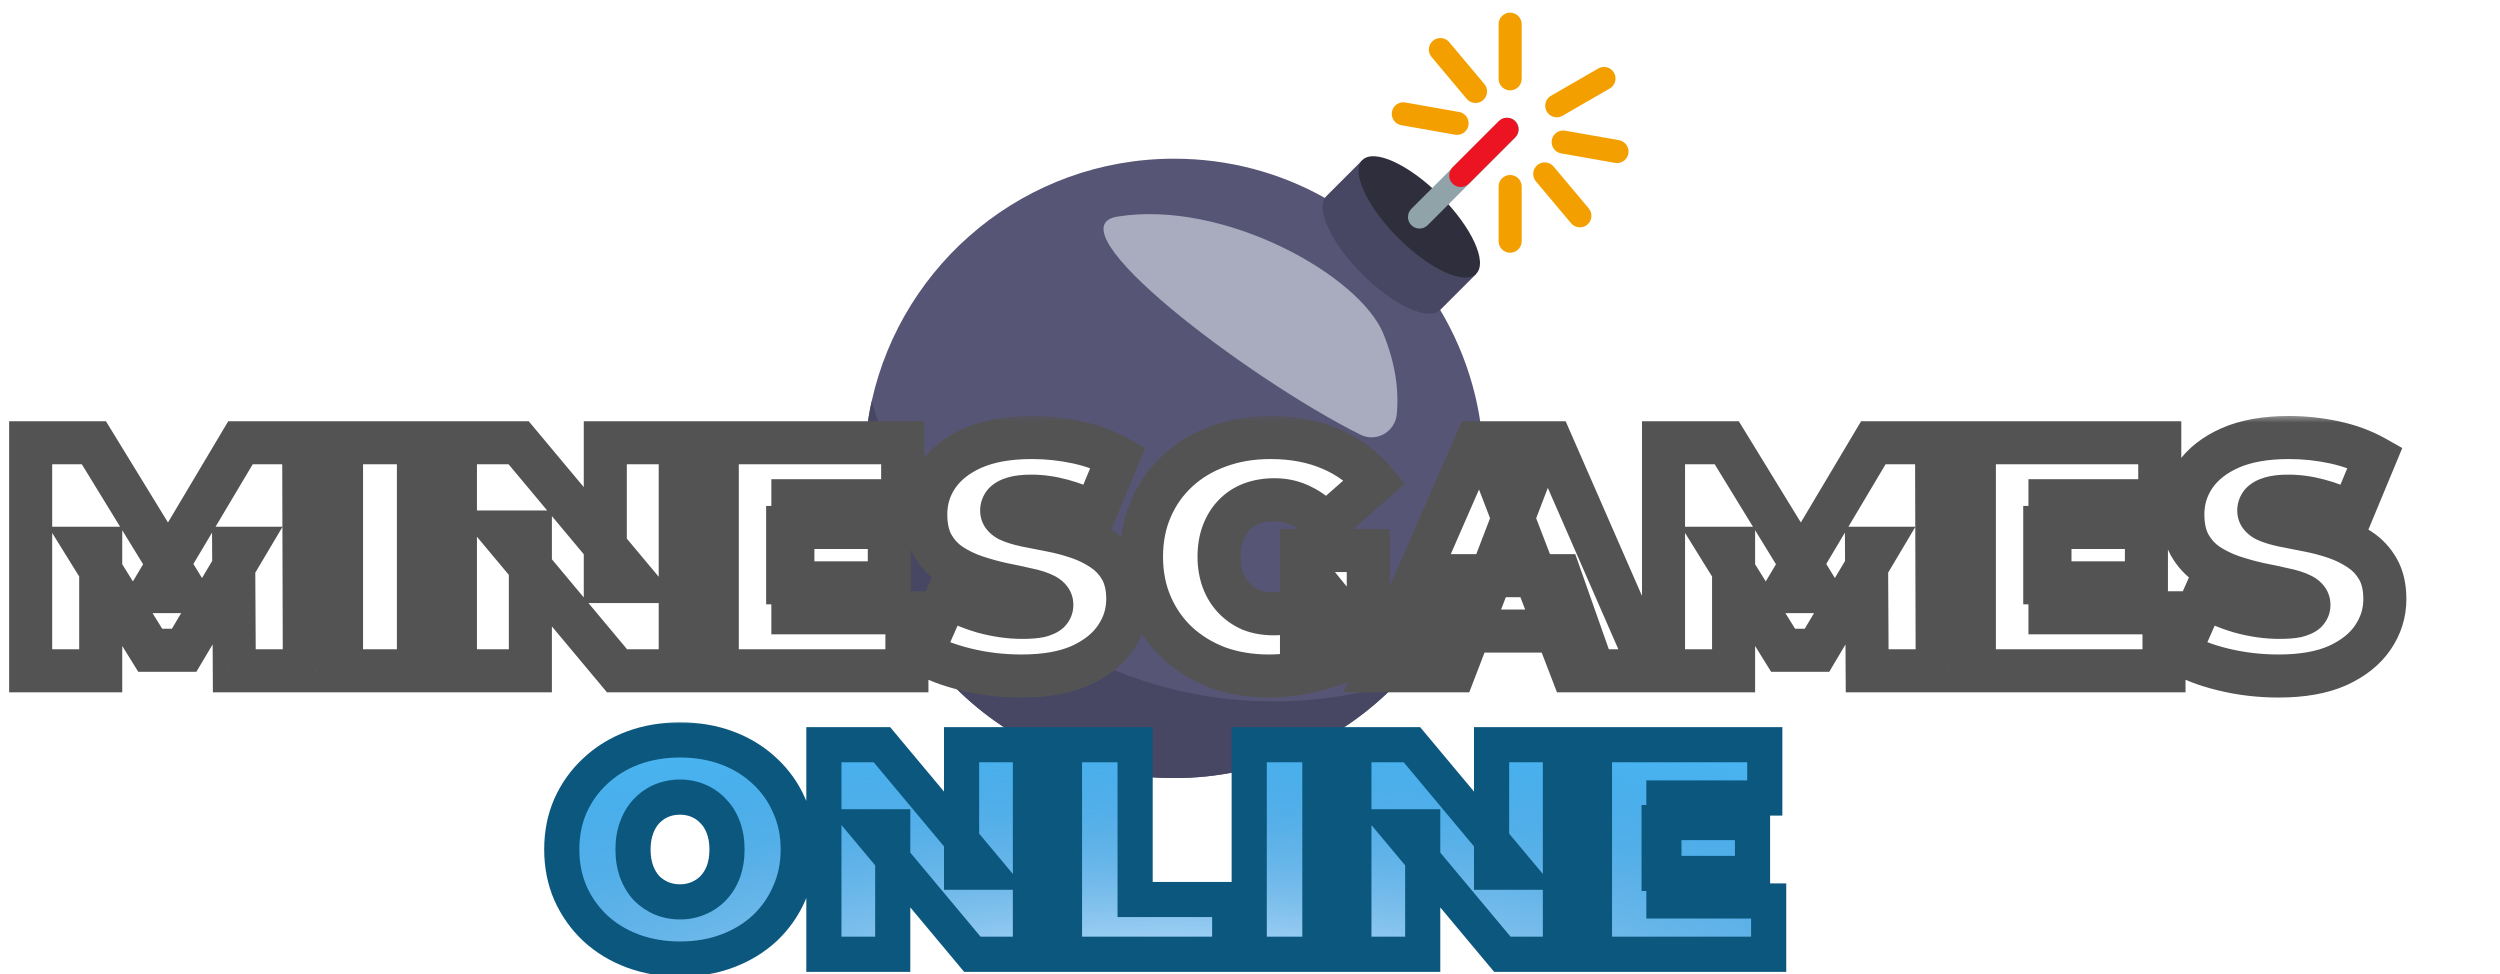
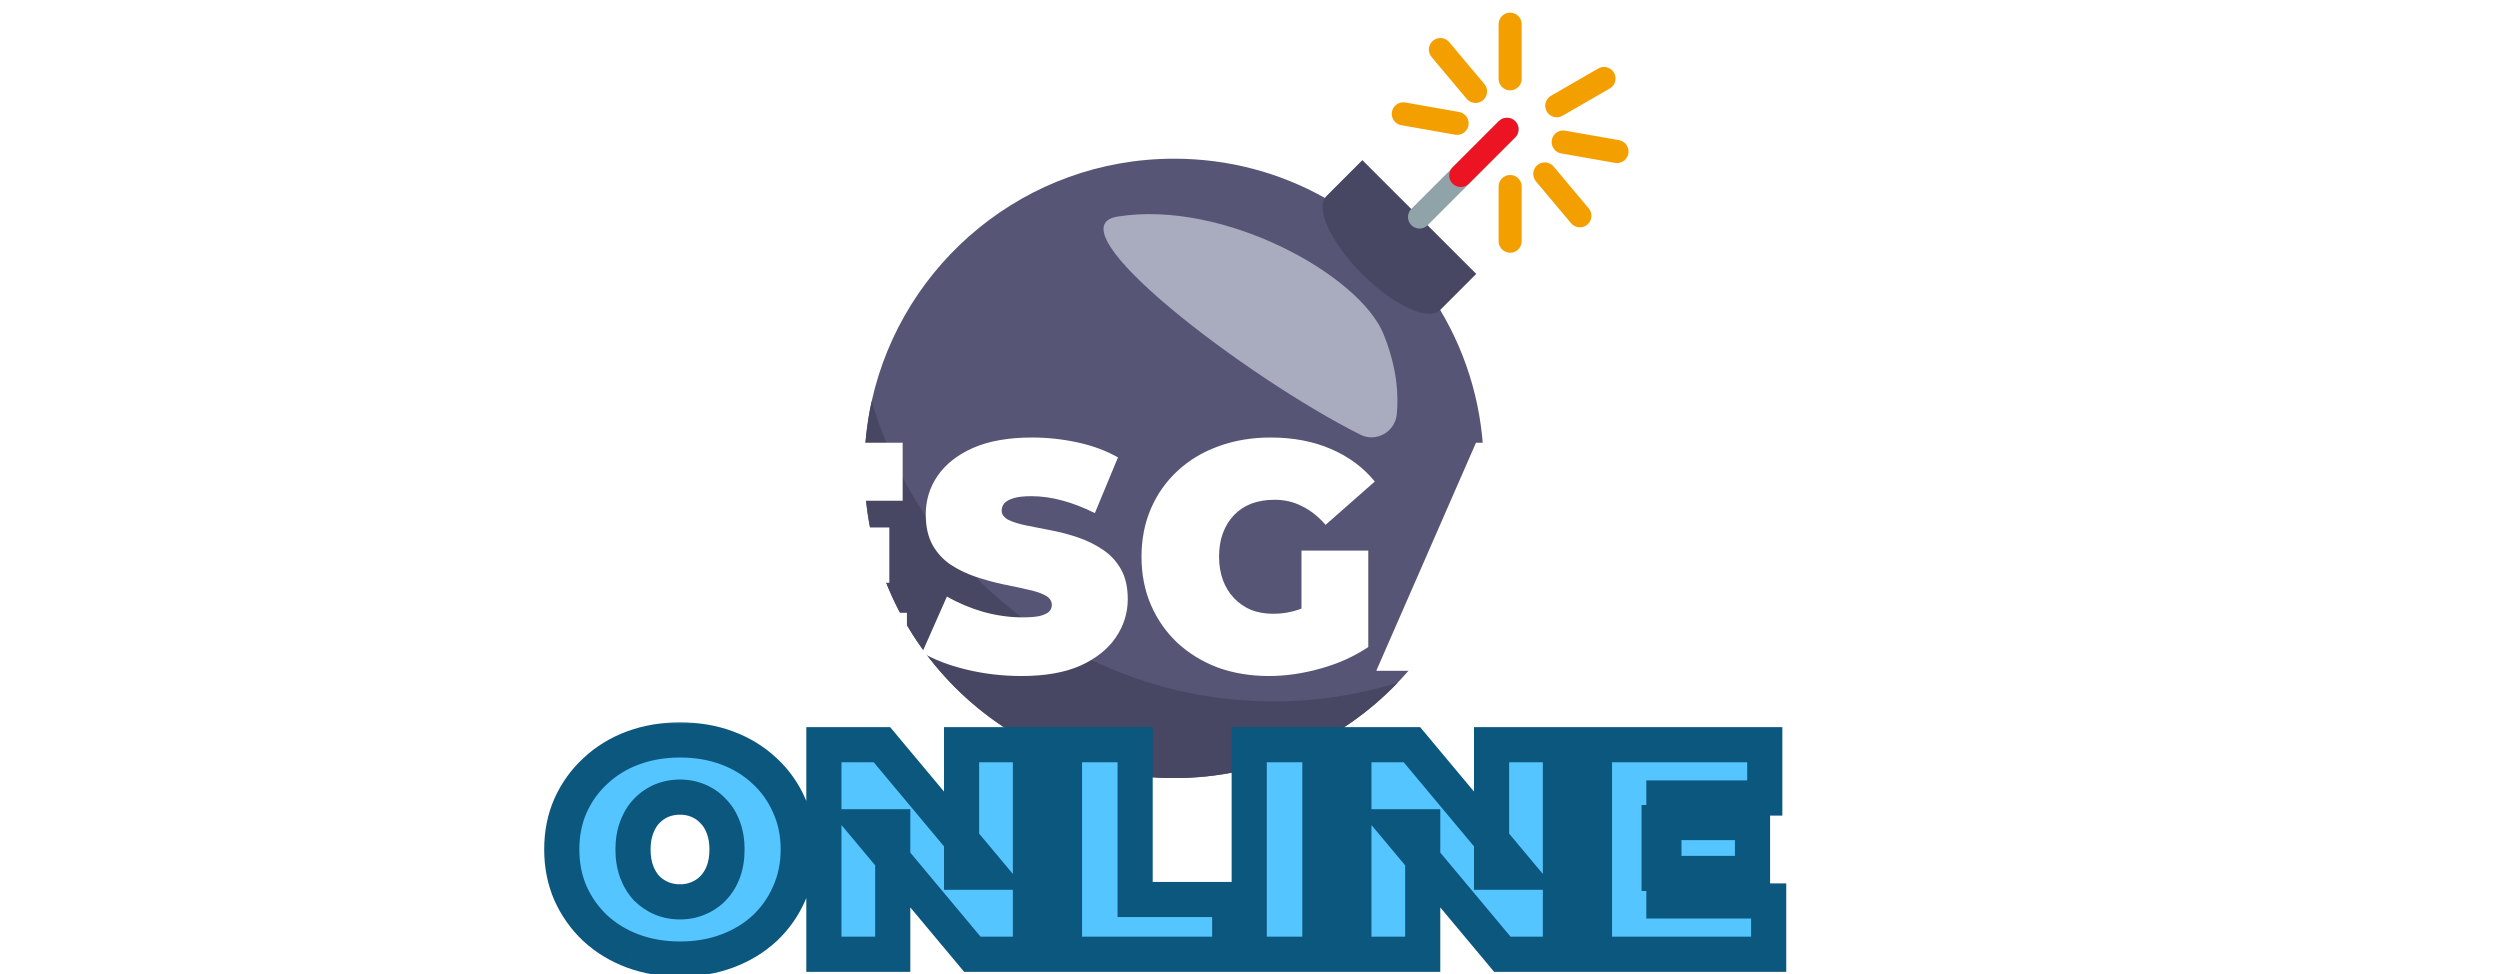
<svg xmlns="http://www.w3.org/2000/svg" width="136" height="53" viewBox="0 0 136 53" fill="none">
  <g clip-path="url(#clip0_18533_151179)">
    <path d="M80.717 25.479C80.717 30.007 78.937 34.106 76.034 37.134C72.969 40.332 68.648 42.326 63.87 42.326C54.564 42.326 47.023 34.785 47.023 25.479C47.023 24.224 47.164 22.998 47.422 21.816C49.099 14.275 55.82 8.633 63.87 8.633C66.847 8.633 69.638 9.401 72.061 10.76C72.068 10.76 72.075 10.76 72.083 10.767L78.346 16.86C79.852 19.379 80.717 22.326 80.717 25.479Z" fill="#575575" />
    <path d="M76.034 37.136C72.969 40.334 68.648 42.328 63.87 42.328C54.564 42.328 47.023 34.788 47.023 25.482C47.023 24.226 47.164 23 47.422 21.819C50.199 31.265 58.929 38.156 69.276 38.156C71.625 38.156 73.9 37.801 76.034 37.136ZM80.308 14.9L78.346 16.863L78.344 16.861C77.71 17.494 75.811 16.622 74.102 14.912C72.393 13.203 71.52 11.304 72.154 10.671L72.061 10.762L74.112 8.711" fill="#474763" />
-     <path d="M80.305 14.894C80.938 14.261 80.066 12.362 78.357 10.653C76.647 8.944 74.749 8.072 74.115 8.705C73.482 9.338 74.354 11.237 76.064 12.946C77.773 14.655 79.672 15.528 80.305 14.894Z" fill="#2F2E3C" />
    <path d="M82.438 7.477L77.665 12.25C77.607 12.308 77.538 12.355 77.462 12.386C77.385 12.418 77.304 12.434 77.222 12.434C77.055 12.434 76.895 12.368 76.777 12.25C76.66 12.132 76.594 11.972 76.594 11.806C76.594 11.639 76.66 11.48 76.777 11.362L79.034 9.105L79.037 9.102L81.55 6.59C81.667 6.472 81.827 6.406 81.994 6.406C82.16 6.406 82.32 6.472 82.438 6.59C82.496 6.648 82.542 6.718 82.574 6.794C82.605 6.87 82.622 6.951 82.622 7.034C82.622 7.116 82.605 7.198 82.574 7.274C82.542 7.35 82.496 7.419 82.438 7.477Z" fill="#8FA3A9" />
    <path d="M82.42 7.477L79.907 9.99C79.849 10.048 79.78 10.095 79.704 10.126C79.628 10.158 79.546 10.174 79.464 10.174C79.297 10.174 79.137 10.108 79.019 9.99C78.776 9.746 78.775 9.351 79.016 9.105L79.019 9.102L81.532 6.59C81.65 6.472 81.809 6.406 81.976 6.406C82.143 6.406 82.302 6.472 82.42 6.59C82.478 6.648 82.525 6.718 82.556 6.794C82.588 6.87 82.604 6.951 82.604 7.034C82.604 7.116 82.588 7.198 82.556 7.274C82.525 7.35 82.478 7.419 82.42 7.477Z" fill="#EC1422" />
    <path d="M60.804 11.78C57.056 12.366 67.837 20.555 74.003 23.646C74.863 24.077 75.886 23.502 75.984 22.545C76.091 21.49 76.002 20.004 75.267 18.181C73.972 14.968 66.589 10.857 60.804 11.78Z" fill="#A9ABBE" />
    <path d="M82.152 4.917C82.069 4.917 81.988 4.901 81.912 4.869C81.835 4.838 81.766 4.791 81.708 4.733C81.65 4.675 81.603 4.606 81.572 4.529C81.54 4.453 81.524 4.372 81.524 4.289V1.315C81.524 0.968 81.805 0.688 82.152 0.688C82.499 0.688 82.78 0.968 82.78 1.315V4.289C82.78 4.456 82.713 4.615 82.596 4.733C82.478 4.851 82.318 4.917 82.152 4.917ZM82.152 13.749C82.069 13.749 81.988 13.732 81.912 13.701C81.835 13.669 81.766 13.623 81.708 13.565C81.65 13.506 81.603 13.437 81.572 13.361C81.54 13.285 81.524 13.203 81.524 13.121V10.147C81.524 9.8 81.805 9.519 82.152 9.519C82.499 9.519 82.78 9.8 82.78 10.147V13.121C82.78 13.287 82.713 13.447 82.596 13.565C82.478 13.682 82.318 13.749 82.152 13.749ZM80.269 5.602C80.178 5.602 80.087 5.582 80.004 5.544C79.921 5.505 79.847 5.448 79.788 5.378L77.877 3.1C77.824 3.037 77.784 2.964 77.759 2.885C77.734 2.806 77.725 2.724 77.732 2.642C77.739 2.559 77.763 2.479 77.801 2.406C77.839 2.333 77.891 2.268 77.954 2.215C78.017 2.162 78.09 2.122 78.169 2.097C78.247 2.073 78.33 2.064 78.412 2.071C78.494 2.078 78.574 2.101 78.647 2.139C78.721 2.177 78.785 2.23 78.838 2.293L80.75 4.571C80.803 4.634 80.843 4.707 80.868 4.786C80.893 4.864 80.902 4.947 80.895 5.029C80.887 5.111 80.864 5.191 80.826 5.264C80.788 5.337 80.736 5.402 80.673 5.455C80.56 5.55 80.417 5.602 80.269 5.602ZM85.946 12.367C85.855 12.368 85.764 12.348 85.681 12.309C85.598 12.27 85.524 12.214 85.465 12.143L83.553 9.865C83.501 9.802 83.46 9.729 83.436 9.65C83.411 9.572 83.402 9.489 83.409 9.407C83.416 9.325 83.439 9.245 83.478 9.172C83.516 9.099 83.568 9.034 83.631 8.981C83.758 8.874 83.923 8.822 84.089 8.836C84.255 8.851 84.408 8.931 84.515 9.058L86.427 11.336C86.48 11.399 86.52 11.472 86.545 11.551C86.57 11.63 86.579 11.712 86.571 11.794C86.564 11.877 86.541 11.957 86.503 12.03C86.465 12.103 86.413 12.168 86.35 12.221C86.237 12.316 86.094 12.368 85.946 12.367ZM79.268 7.337C79.232 7.337 79.195 7.334 79.158 7.328L76.23 6.811C76.148 6.797 76.071 6.767 76.001 6.723C75.932 6.678 75.872 6.621 75.824 6.553C75.777 6.486 75.744 6.409 75.726 6.329C75.708 6.248 75.706 6.165 75.721 6.084C75.735 6.003 75.765 5.925 75.809 5.856C75.853 5.786 75.911 5.726 75.978 5.679C76.046 5.632 76.122 5.598 76.203 5.58C76.283 5.562 76.367 5.561 76.448 5.575L79.376 6.091C79.531 6.119 79.669 6.203 79.765 6.328C79.86 6.452 79.906 6.608 79.892 6.764C79.879 6.92 79.807 7.066 79.691 7.172C79.576 7.278 79.425 7.337 79.268 7.337ZM87.966 8.871C87.929 8.871 87.893 8.868 87.856 8.861L84.927 8.345C84.846 8.331 84.768 8.3 84.699 8.256C84.629 8.212 84.569 8.154 84.522 8.087C84.475 8.019 84.441 7.943 84.423 7.863C84.406 7.782 84.404 7.699 84.418 7.618C84.478 7.276 84.803 7.048 85.145 7.109L88.074 7.625C88.155 7.639 88.233 7.67 88.302 7.714C88.372 7.758 88.432 7.816 88.479 7.883C88.526 7.951 88.56 8.027 88.578 8.107C88.596 8.188 88.597 8.271 88.583 8.352C88.557 8.497 88.481 8.629 88.369 8.724C88.256 8.819 88.113 8.871 87.966 8.871ZM84.689 6.381C84.55 6.382 84.416 6.336 84.306 6.252C84.197 6.168 84.118 6.05 84.082 5.916C84.046 5.783 84.055 5.641 84.108 5.514C84.161 5.386 84.254 5.279 84.374 5.21L86.95 3.723C87.094 3.641 87.264 3.62 87.424 3.664C87.584 3.707 87.72 3.812 87.802 3.955C87.885 4.099 87.908 4.269 87.866 4.429C87.824 4.589 87.72 4.726 87.578 4.81L85.002 6.297C84.907 6.352 84.799 6.381 84.689 6.381Z" fill="#F49F00" />
  </g>
  <g filter="url(#filter0_dd_18533_151179)">
    <mask id="path-8-outside-1_18533_151179" maskUnits="userSpaceOnUse" x="2" y="21.852" width="132" height="16" fill="black">
      <rect fill="white" x="2" y="21.852" width="132" height="16" />
      <path d="M4.01 35.852V23.445H7.449L12.411 31.545H10.604L15.425 23.445H18.863L18.898 35.852H15.088L15.052 29.187H15.655L12.358 34.735H10.515L7.077 29.187H7.821V35.852H4.01ZM20.921 35.852V23.445H25.104V35.852H20.921ZM27.117 35.852V23.445H30.556L36.865 30.995H35.27V23.445H39.347V35.852H35.908L29.599 28.301H31.194V35.852H27.117ZM45.191 28.053H50.721V31.066H45.191V28.053ZM45.474 32.697H51.678V35.852H41.362V23.445H51.447V26.6H45.474V32.697ZM57.914 36.135C56.874 36.135 55.87 36.017 54.901 35.781C53.932 35.544 53.134 35.237 52.508 34.859L53.855 31.811C54.446 32.153 55.102 32.431 55.822 32.644C56.555 32.844 57.264 32.945 57.949 32.945C58.351 32.945 58.664 32.921 58.889 32.874C59.125 32.815 59.296 32.738 59.403 32.644C59.509 32.537 59.562 32.413 59.562 32.271C59.562 32.047 59.438 31.87 59.19 31.74C58.942 31.61 58.611 31.503 58.197 31.421C57.796 31.326 57.352 31.232 56.868 31.137C56.384 31.031 55.893 30.895 55.397 30.729C54.913 30.564 54.464 30.345 54.05 30.073C53.648 29.802 53.323 29.447 53.075 29.01C52.827 28.561 52.703 28.006 52.703 27.344C52.703 26.576 52.916 25.879 53.341 25.253C53.778 24.615 54.422 24.107 55.273 23.728C56.136 23.35 57.205 23.161 58.481 23.161C59.32 23.161 60.147 23.25 60.962 23.427C61.778 23.604 62.51 23.876 63.16 24.242L61.902 27.273C61.287 26.966 60.691 26.735 60.111 26.582C59.544 26.428 58.989 26.352 58.446 26.352C58.044 26.352 57.725 26.387 57.488 26.458C57.252 26.529 57.081 26.623 56.974 26.741C56.88 26.86 56.833 26.99 56.833 27.131C56.833 27.344 56.957 27.515 57.205 27.645C57.453 27.764 57.778 27.864 58.18 27.947C58.593 28.029 59.042 28.118 59.527 28.212C60.023 28.307 60.513 28.437 60.998 28.602C61.482 28.768 61.925 28.986 62.327 29.258C62.741 29.53 63.071 29.884 63.32 30.322C63.568 30.759 63.692 31.302 63.692 31.952C63.692 32.709 63.473 33.406 63.036 34.044C62.611 34.67 61.973 35.178 61.122 35.568C60.271 35.946 59.202 36.135 57.914 36.135ZM71.37 36.135C70.366 36.135 69.438 35.981 68.588 35.674C67.749 35.355 67.016 34.906 66.39 34.327C65.775 33.748 65.297 33.063 64.954 32.271C64.612 31.48 64.44 30.605 64.44 29.648C64.44 28.691 64.612 27.817 64.954 27.025C65.297 26.233 65.781 25.548 66.408 24.969C67.034 24.39 67.772 23.947 68.623 23.64C69.486 23.321 70.431 23.161 71.459 23.161C72.688 23.161 73.781 23.368 74.738 23.782C75.707 24.195 76.504 24.786 77.131 25.554L74.454 27.911C74.064 27.462 73.639 27.125 73.178 26.901C72.729 26.665 72.227 26.547 71.672 26.547C71.211 26.547 70.791 26.617 70.413 26.759C70.047 26.901 69.734 27.108 69.474 27.38C69.214 27.651 69.013 27.976 68.871 28.354C68.729 28.732 68.659 29.164 68.659 29.648C68.659 30.109 68.729 30.534 68.871 30.924C69.013 31.302 69.214 31.627 69.474 31.899C69.734 32.171 70.041 32.384 70.395 32.537C70.762 32.679 71.169 32.75 71.618 32.75C72.091 32.75 72.552 32.673 73.001 32.52C73.45 32.354 73.928 32.076 74.436 31.686L76.776 34.558C76.02 35.066 75.157 35.456 74.188 35.727C73.219 35.999 72.28 36.135 71.37 36.135ZM73.143 34.026V29.311H76.776V34.558L73.143 34.026ZM77.211 35.852L82.635 23.445H86.747L92.17 35.852H87.846L83.84 25.43H85.471L81.465 35.852H77.211ZM80.437 33.689L81.501 30.676H87.208L88.271 33.689H80.437ZM92.838 35.852V23.445H96.276L101.239 31.545H99.431L104.252 23.445H107.691L107.726 35.852H103.915L103.88 29.187H104.483L101.186 34.735H99.343L95.904 29.187H96.649V35.852H92.838ZM113.577 28.053H119.107V31.066H113.577V28.053ZM113.86 32.697H120.064V35.852H109.748V23.445H119.833V26.6H113.86V32.697ZM126.3 36.135C125.26 36.135 124.256 36.017 123.287 35.781C122.318 35.544 121.52 35.237 120.894 34.859L122.241 31.811C122.832 32.153 123.488 32.431 124.209 32.644C124.941 32.844 125.65 32.945 126.335 32.945C126.737 32.945 127.05 32.921 127.275 32.874C127.511 32.815 127.682 32.738 127.789 32.644C127.895 32.537 127.948 32.413 127.948 32.271C127.948 32.047 127.824 31.87 127.576 31.74C127.328 31.61 126.997 31.503 126.584 31.421C126.182 31.326 125.739 31.232 125.254 31.137C124.77 31.031 124.279 30.895 123.783 30.729C123.299 30.564 122.85 30.345 122.436 30.073C122.034 29.802 121.709 29.447 121.461 29.01C121.213 28.561 121.089 28.006 121.089 27.344C121.089 26.576 121.302 25.879 121.727 25.253C122.164 24.615 122.808 24.107 123.659 23.728C124.522 23.35 125.591 23.161 126.867 23.161C127.706 23.161 128.533 23.25 129.349 23.427C130.164 23.604 130.896 23.876 131.546 24.242L130.288 27.273C129.673 26.966 129.077 26.735 128.498 26.582C127.931 26.428 127.375 26.352 126.832 26.352C126.43 26.352 126.111 26.387 125.875 26.458C125.638 26.529 125.467 26.623 125.361 26.741C125.266 26.86 125.219 26.99 125.219 27.131C125.219 27.344 125.343 27.515 125.591 27.645C125.839 27.764 126.164 27.864 126.566 27.947C126.979 28.029 127.428 28.118 127.913 28.212C128.409 28.307 128.899 28.437 129.384 28.602C129.868 28.768 130.312 28.986 130.713 29.258C131.127 29.53 131.458 29.884 131.706 30.322C131.954 30.759 132.078 31.302 132.078 31.952C132.078 32.709 131.859 33.406 131.422 34.044C130.997 34.67 130.359 35.178 129.508 35.568C128.657 35.946 127.588 36.135 126.3 36.135Z" />
    </mask>
-     <path d="M4.01 35.852V23.445H7.449L12.411 31.545H10.604L15.425 23.445H18.863L18.898 35.852H15.088L15.052 29.187H15.655L12.358 34.735H10.515L7.077 29.187H7.821V35.852H4.01ZM20.921 35.852V23.445H25.104V35.852H20.921ZM27.117 35.852V23.445H30.556L36.865 30.995H35.27V23.445H39.347V35.852H35.908L29.599 28.301H31.194V35.852H27.117ZM45.191 28.053H50.721V31.066H45.191V28.053ZM45.474 32.697H51.678V35.852H41.362V23.445H51.447V26.6H45.474V32.697ZM57.914 36.135C56.874 36.135 55.87 36.017 54.901 35.781C53.932 35.544 53.134 35.237 52.508 34.859L53.855 31.811C54.446 32.153 55.102 32.431 55.822 32.644C56.555 32.844 57.264 32.945 57.949 32.945C58.351 32.945 58.664 32.921 58.889 32.874C59.125 32.815 59.296 32.738 59.403 32.644C59.509 32.537 59.562 32.413 59.562 32.271C59.562 32.047 59.438 31.87 59.19 31.74C58.942 31.61 58.611 31.503 58.197 31.421C57.796 31.326 57.352 31.232 56.868 31.137C56.384 31.031 55.893 30.895 55.397 30.729C54.913 30.564 54.464 30.345 54.05 30.073C53.648 29.802 53.323 29.447 53.075 29.01C52.827 28.561 52.703 28.006 52.703 27.344C52.703 26.576 52.916 25.879 53.341 25.253C53.778 24.615 54.422 24.107 55.273 23.728C56.136 23.35 57.205 23.161 58.481 23.161C59.32 23.161 60.147 23.25 60.962 23.427C61.778 23.604 62.51 23.876 63.16 24.242L61.902 27.273C61.287 26.966 60.691 26.735 60.111 26.582C59.544 26.428 58.989 26.352 58.446 26.352C58.044 26.352 57.725 26.387 57.488 26.458C57.252 26.529 57.081 26.623 56.974 26.741C56.88 26.86 56.833 26.99 56.833 27.131C56.833 27.344 56.957 27.515 57.205 27.645C57.453 27.764 57.778 27.864 58.18 27.947C58.593 28.029 59.042 28.118 59.527 28.212C60.023 28.307 60.513 28.437 60.998 28.602C61.482 28.768 61.925 28.986 62.327 29.258C62.741 29.53 63.071 29.884 63.32 30.322C63.568 30.759 63.692 31.302 63.692 31.952C63.692 32.709 63.473 33.406 63.036 34.044C62.611 34.67 61.973 35.178 61.122 35.568C60.271 35.946 59.202 36.135 57.914 36.135ZM71.37 36.135C70.366 36.135 69.438 35.981 68.588 35.674C67.749 35.355 67.016 34.906 66.39 34.327C65.775 33.748 65.297 33.063 64.954 32.271C64.612 31.48 64.44 30.605 64.44 29.648C64.44 28.691 64.612 27.817 64.954 27.025C65.297 26.233 65.781 25.548 66.408 24.969C67.034 24.39 67.772 23.947 68.623 23.64C69.486 23.321 70.431 23.161 71.459 23.161C72.688 23.161 73.781 23.368 74.738 23.782C75.707 24.195 76.504 24.786 77.131 25.554L74.454 27.911C74.064 27.462 73.639 27.125 73.178 26.901C72.729 26.665 72.227 26.547 71.672 26.547C71.211 26.547 70.791 26.617 70.413 26.759C70.047 26.901 69.734 27.108 69.474 27.38C69.214 27.651 69.013 27.976 68.871 28.354C68.729 28.732 68.659 29.164 68.659 29.648C68.659 30.109 68.729 30.534 68.871 30.924C69.013 31.302 69.214 31.627 69.474 31.899C69.734 32.171 70.041 32.384 70.395 32.537C70.762 32.679 71.169 32.75 71.618 32.75C72.091 32.75 72.552 32.673 73.001 32.52C73.45 32.354 73.928 32.076 74.436 31.686L76.776 34.558C76.02 35.066 75.157 35.456 74.188 35.727C73.219 35.999 72.28 36.135 71.37 36.135ZM73.143 34.026V29.311H76.776V34.558L73.143 34.026ZM77.211 35.852L82.635 23.445H86.747L92.17 35.852H87.846L83.84 25.43H85.471L81.465 35.852H77.211ZM80.437 33.689L81.501 30.676H87.208L88.271 33.689H80.437ZM92.838 35.852V23.445H96.276L101.239 31.545H99.431L104.252 23.445H107.691L107.726 35.852H103.915L103.88 29.187H104.483L101.186 34.735H99.343L95.904 29.187H96.649V35.852H92.838ZM113.577 28.053H119.107V31.066H113.577V28.053ZM113.86 32.697H120.064V35.852H109.748V23.445H119.833V26.6H113.86V32.697ZM126.3 36.135C125.26 36.135 124.256 36.017 123.287 35.781C122.318 35.544 121.52 35.237 120.894 34.859L122.241 31.811C122.832 32.153 123.488 32.431 124.209 32.644C124.941 32.844 125.65 32.945 126.335 32.945C126.737 32.945 127.05 32.921 127.275 32.874C127.511 32.815 127.682 32.738 127.789 32.644C127.895 32.537 127.948 32.413 127.948 32.271C127.948 32.047 127.824 31.87 127.576 31.74C127.328 31.61 126.997 31.503 126.584 31.421C126.182 31.326 125.739 31.232 125.254 31.137C124.77 31.031 124.279 30.895 123.783 30.729C123.299 30.564 122.85 30.345 122.436 30.073C122.034 29.802 121.709 29.447 121.461 29.01C121.213 28.561 121.089 28.006 121.089 27.344C121.089 26.576 121.302 25.879 121.727 25.253C122.164 24.615 122.808 24.107 123.659 23.728C124.522 23.35 125.591 23.161 126.867 23.161C127.706 23.161 128.533 23.25 129.349 23.427C130.164 23.604 130.896 23.876 131.546 24.242L130.288 27.273C129.673 26.966 129.077 26.735 128.498 26.582C127.931 26.428 127.375 26.352 126.832 26.352C126.43 26.352 126.111 26.387 125.875 26.458C125.638 26.529 125.467 26.623 125.361 26.741C125.266 26.86 125.219 26.99 125.219 27.131C125.219 27.344 125.343 27.515 125.591 27.645C125.839 27.764 126.164 27.864 126.566 27.947C126.979 28.029 127.428 28.118 127.913 28.212C128.409 28.307 128.899 28.437 129.384 28.602C129.868 28.768 130.312 28.986 130.713 29.258C131.127 29.53 131.458 29.884 131.706 30.322C131.954 30.759 132.078 31.302 132.078 31.952C132.078 32.709 131.859 33.406 131.422 34.044C130.997 34.67 130.359 35.178 129.508 35.568C128.657 35.946 127.588 36.135 126.3 36.135Z" fill="white" />
-     <path d="M4.01 35.852H2.839V37.023H4.01V35.852ZM4.01 23.445V22.274H2.839V23.445H4.01ZM7.449 23.445L8.447 22.833L8.105 22.274H7.449V23.445ZM12.411 31.545V32.716H14.502L13.41 30.933L12.411 31.545ZM10.604 31.545L9.597 30.946L8.544 32.716H10.604V31.545ZM15.425 23.445V22.274H14.759L14.418 22.846L15.425 23.445ZM18.863 23.445L20.034 23.441L20.031 22.274H18.863V23.445ZM18.898 35.852V37.023H20.073L20.069 35.848L18.898 35.852ZM15.088 35.852L13.917 35.858L13.923 37.023H15.088V35.852ZM15.052 29.187V28.016H13.875L13.881 29.194L15.052 29.187ZM15.655 29.187L16.662 29.786L17.713 28.016H15.655V29.187ZM12.358 34.735V35.906H13.025L13.365 35.333L12.358 34.735ZM10.515 34.735L9.52 35.352L9.863 35.906H10.515V34.735ZM7.077 29.187V28.016H4.973L6.081 29.804L7.077 29.187ZM7.821 29.187H8.992V28.016H7.821V29.187ZM7.821 35.852V37.023H8.992V35.852H7.821ZM5.181 35.852V23.445H2.839V35.852H5.181ZM4.01 24.616H7.449V22.274H4.01V24.616ZM6.45 24.056L11.413 32.156L13.41 30.933L8.447 22.833L6.45 24.056ZM12.411 30.374H10.604V32.716H12.411V30.374ZM11.61 32.144L16.431 24.044L14.418 22.846L9.597 30.946L11.61 32.144ZM15.425 24.616H18.863V22.274H15.425V24.616ZM17.692 23.448L17.727 35.855L20.069 35.848L20.034 23.441L17.692 23.448ZM18.898 34.681H15.088V37.023H18.898V34.681ZM16.259 35.845L16.223 29.181L13.881 29.194L13.917 35.858L16.259 35.845ZM15.052 30.358H15.655V28.016H15.052V30.358ZM14.648 28.589L11.352 34.137L13.365 35.333L16.662 29.786L14.648 28.589ZM12.358 33.564H10.515V35.906H12.358V33.564ZM11.51 34.118L8.072 28.57L6.081 29.804L9.52 35.352L11.51 34.118ZM7.077 30.358H7.821V28.016H7.077V30.358ZM6.65 29.187V35.852H8.992V29.187H6.65ZM7.821 34.681H4.01V37.023H7.821V34.681ZM20.921 35.852H19.75V37.023H20.921V35.852ZM20.921 23.445V22.274H19.75V23.445H20.921ZM25.104 23.445H26.275V22.274H25.104V23.445ZM25.104 35.852V37.023H26.275V35.852H25.104ZM22.092 35.852V23.445H19.75V35.852H22.092ZM20.921 24.616H25.104V22.274H20.921V24.616ZM23.933 23.445V35.852H26.275V23.445H23.933ZM25.104 34.681H20.921V37.023H25.104V34.681ZM27.117 35.852H25.946V37.023H27.117V35.852ZM27.117 23.445V22.274H25.946V23.445H27.117ZM30.556 23.445L31.454 22.694L31.103 22.274H30.556V23.445ZM36.865 30.995V32.166H39.37L37.764 30.244L36.865 30.995ZM35.27 30.995H34.099V32.166H35.27V30.995ZM35.27 23.445V22.274H34.099V23.445H35.27ZM39.347 23.445H40.518V22.274H39.347V23.445ZM39.347 35.852V37.023H40.518V35.852H39.347ZM35.908 35.852L35.01 36.602L35.361 37.023H35.908V35.852ZM29.599 28.301V27.13H27.094L28.7 29.052L29.599 28.301ZM31.194 28.301H32.365V27.13H31.194V28.301ZM31.194 35.852V37.023H32.365V35.852H31.194ZM28.288 35.852V23.445H25.946V35.852H28.288ZM27.117 24.616H30.556V22.274H27.117V24.616ZM29.657 24.196L35.967 31.746L37.764 30.244L31.454 22.694L29.657 24.196ZM36.865 29.824H35.27V32.166H36.865V29.824ZM36.441 30.995V23.445H34.099V30.995H36.441ZM35.27 24.616H39.347V22.274H35.27V24.616ZM38.176 23.445V35.852H40.518V23.445H38.176ZM39.347 34.681H35.908V37.023H39.347V34.681ZM36.807 35.101L30.497 27.55L28.7 29.052L35.01 36.602L36.807 35.101ZM29.599 29.472H31.194V27.13H29.599V29.472ZM30.023 28.301V35.852H32.365V28.301H30.023ZM31.194 34.681H27.117V37.023H31.194V34.681ZM45.191 28.053V26.882H44.02V28.053H45.191ZM50.721 28.053H51.892V26.882H50.721V28.053ZM50.721 31.066V32.237H51.892V31.066H50.721ZM45.191 31.066H44.02V32.237H45.191V31.066ZM45.474 32.697H44.303V33.868H45.474V32.697ZM51.678 32.697H52.849V31.526H51.678V32.697ZM51.678 35.852V37.023H52.849V35.852H51.678ZM41.362 35.852H40.191V37.023H41.362V35.852ZM41.362 23.445V22.274H40.191V23.445H41.362ZM51.447 23.445H52.618V22.274H51.447V23.445ZM51.447 26.6V27.771H52.618V26.6H51.447ZM45.474 26.6V25.429H44.303V26.6H45.474ZM45.191 29.224H50.721V26.882H45.191V29.224ZM49.549 28.053V31.066H51.892V28.053H49.549ZM50.721 29.895H45.191V32.237H50.721V29.895ZM46.362 31.066V28.053H44.02V31.066H46.362ZM45.474 33.868H51.678V31.526H45.474V33.868ZM50.507 32.697V35.852H52.849V32.697H50.507ZM51.678 34.681H41.362V37.023H51.678V34.681ZM42.533 35.852V23.445H40.191V35.852H42.533ZM41.362 24.616H51.447V22.274H41.362V24.616ZM50.276 23.445V26.6H52.618V23.445H50.276ZM51.447 25.429H45.474V27.771H51.447V25.429ZM44.303 26.6V32.697H46.645V26.6H44.303ZM54.901 35.781L55.178 34.643L54.901 35.781ZM52.508 34.859L51.437 34.386L51.02 35.329L51.903 35.861L52.508 34.859ZM53.855 31.811L54.443 30.797L53.312 30.142L52.784 31.337L53.855 31.811ZM55.822 32.644L55.491 33.767L55.502 33.77L55.513 33.773L55.822 32.644ZM58.889 32.874L59.13 34.02L59.151 34.015L59.173 34.01L58.889 32.874ZM59.403 32.644L60.181 33.519L60.206 33.496L60.231 33.471L59.403 32.644ZM59.19 31.74L58.647 32.777L59.19 31.74ZM58.197 31.421L57.929 32.56L57.948 32.565L57.968 32.569L58.197 31.421ZM56.868 31.137L56.617 32.281L56.63 32.284L56.644 32.286L56.868 31.137ZM55.397 30.729L55.019 31.837L55.027 31.84L55.397 30.729ZM54.05 30.073L53.394 31.044L53.4 31.048L53.407 31.052L54.05 30.073ZM53.075 29.01L52.05 29.576L52.057 29.588L53.075 29.01ZM53.341 25.253L52.375 24.591L52.372 24.595L53.341 25.253ZM55.273 23.728L54.803 22.656L54.797 22.658L55.273 23.728ZM60.962 23.427L60.714 24.571L60.962 23.427ZM63.16 24.242L64.242 24.691L64.64 23.732L63.735 23.222L63.16 24.242ZM61.902 27.273L61.378 28.32L62.502 28.882L62.983 27.722L61.902 27.273ZM60.111 26.582L59.805 27.712L59.811 27.714L60.111 26.582ZM57.488 26.458L57.152 25.336L57.488 26.458ZM56.974 26.741L56.104 25.958L56.081 25.983L56.06 26.01L56.974 26.741ZM57.205 27.645L56.661 28.683L56.681 28.693L56.701 28.703L57.205 27.645ZM58.18 27.947L57.944 29.094L57.95 29.095L58.18 27.947ZM59.527 28.212L59.302 29.362L59.307 29.363L59.527 28.212ZM60.998 28.602L60.619 29.711H60.619L60.998 28.602ZM62.327 29.258L61.671 30.228L61.677 30.233L61.684 30.237L62.327 29.258ZM63.32 30.322L62.301 30.9V30.9L63.32 30.322ZM63.036 34.044L62.07 33.382L62.067 33.386L63.036 34.044ZM61.122 35.568L61.597 36.638L61.61 36.633L61.122 35.568ZM57.914 34.964C56.964 34.964 56.053 34.856 55.178 34.643L54.623 36.918C55.687 37.178 56.785 37.306 57.914 37.306V34.964ZM55.178 34.643C54.286 34.425 53.608 34.156 53.113 33.857L51.903 35.861C52.66 36.319 53.578 36.663 54.623 36.918L55.178 34.643ZM53.579 35.332L54.926 32.284L52.784 31.337L51.437 34.386L53.579 35.332ZM53.267 32.824C53.947 33.217 54.69 33.53 55.491 33.767L56.154 31.52C55.514 31.331 54.945 31.089 54.443 30.797L53.267 32.824ZM55.513 33.773C56.335 33.998 57.149 34.116 57.949 34.116V31.774C57.379 31.774 56.775 31.69 56.132 31.514L55.513 33.773ZM57.949 34.116C58.381 34.116 58.788 34.092 59.13 34.02L58.647 31.728C58.54 31.751 58.321 31.774 57.949 31.774V34.116ZM59.173 34.01C59.479 33.934 59.866 33.798 60.181 33.519L58.625 31.768C58.656 31.741 58.681 31.724 58.696 31.715C58.711 31.705 58.718 31.702 58.715 31.703C58.713 31.705 58.703 31.709 58.683 31.715C58.664 31.722 58.638 31.729 58.605 31.738L59.173 34.01ZM60.231 33.471C60.542 33.16 60.733 32.744 60.733 32.271H58.391C58.391 32.192 58.407 32.1 58.446 32.009C58.484 31.92 58.534 31.856 58.575 31.816L60.231 33.471ZM60.733 32.271C60.733 31.497 60.254 30.975 59.733 30.702L58.647 32.777C58.652 32.78 58.582 32.745 58.51 32.642C58.429 32.526 58.391 32.39 58.391 32.271H60.733ZM59.733 30.702C59.35 30.502 58.901 30.367 58.427 30.272L57.968 32.569C58.321 32.639 58.533 32.718 58.647 32.777L59.733 30.702ZM58.466 30.281C58.047 30.182 57.589 30.084 57.092 29.988L56.644 32.286C57.116 32.379 57.544 32.47 57.929 32.56L58.466 30.281ZM57.119 29.993C56.677 29.896 56.227 29.771 55.767 29.618L55.027 31.84C55.56 32.018 56.09 32.165 56.617 32.281L57.119 29.993ZM55.775 29.621C55.381 29.486 55.021 29.311 54.693 29.095L53.407 31.052C53.906 31.38 54.444 31.641 55.019 31.837L55.775 29.621ZM54.706 29.104C54.459 28.937 54.256 28.718 54.093 28.432L52.057 29.588C52.391 30.176 52.837 30.667 53.394 31.044L54.706 29.104ZM54.1 28.444C53.972 28.211 53.874 27.864 53.874 27.344H51.532C51.532 28.148 51.682 28.911 52.05 29.576L54.1 28.444ZM53.874 27.344C53.874 26.807 54.018 26.34 54.31 25.911L52.372 24.595C51.813 25.418 51.532 26.345 51.532 27.344H53.874ZM54.307 25.915C54.599 25.489 55.055 25.107 55.748 24.798L54.797 22.658C53.789 23.106 52.958 23.74 52.375 24.591L54.307 25.915ZM55.743 24.801C56.415 24.506 57.312 24.332 58.481 24.332V21.99C57.097 21.99 55.856 22.194 54.803 22.656L55.743 24.801ZM58.481 24.332C59.237 24.332 59.98 24.412 60.714 24.571L61.211 22.283C60.314 22.088 59.403 21.99 58.481 21.99V24.332ZM60.714 24.571C61.428 24.727 62.048 24.96 62.585 25.262L63.735 23.222C62.972 22.792 62.127 22.482 61.211 22.283L60.714 24.571ZM62.079 23.793L60.82 26.824L62.983 27.722L64.242 24.691L62.079 23.793ZM62.425 26.226C61.75 25.888 61.078 25.627 60.412 25.45L59.811 27.714C60.303 27.844 60.825 28.044 61.378 28.32L62.425 26.226ZM60.418 25.452C59.759 25.273 59.1 25.18 58.446 25.18V27.523C58.878 27.523 59.33 27.583 59.805 27.712L60.418 25.452ZM58.446 25.18C57.992 25.18 57.544 25.219 57.152 25.336L57.825 27.579C57.905 27.555 58.096 27.523 58.446 27.523V25.18ZM57.152 25.336C56.814 25.438 56.413 25.615 56.104 25.958L57.845 27.525C57.793 27.582 57.752 27.605 57.748 27.607C57.746 27.608 57.751 27.606 57.764 27.601C57.777 27.595 57.797 27.588 57.825 27.579L57.152 25.336ZM56.06 26.01C55.811 26.321 55.662 26.705 55.662 27.131H58.004C58.004 27.193 57.993 27.261 57.969 27.328C57.945 27.393 57.914 27.442 57.889 27.473L56.06 26.01ZM55.662 27.131C55.662 27.92 56.17 28.425 56.661 28.683L57.748 26.608C57.735 26.601 57.801 26.632 57.874 26.733C57.958 26.848 58.004 26.992 58.004 27.131H55.662ZM56.701 28.703C57.065 28.876 57.49 29 57.944 29.094L58.416 26.8C58.066 26.728 57.841 26.651 57.708 26.588L56.701 28.703ZM57.95 29.095C58.366 29.178 58.816 29.267 59.302 29.362L59.751 27.063C59.268 26.969 58.821 26.881 58.409 26.798L57.95 29.095ZM59.307 29.363C59.749 29.447 60.186 29.563 60.619 29.711L61.376 27.494C60.84 27.311 60.297 27.167 59.746 27.062L59.307 29.363ZM60.619 29.711C61.011 29.844 61.36 30.018 61.671 30.228L62.983 28.288C62.491 27.955 61.953 27.691 61.376 27.494L60.619 29.711ZM61.684 30.237C61.94 30.405 62.143 30.621 62.301 30.9L64.338 29.744C64 29.148 63.541 28.655 62.97 28.28L61.684 30.237ZM62.301 30.9C62.424 31.116 62.521 31.447 62.521 31.952H64.863C64.863 31.158 64.711 30.401 64.338 29.744L62.301 30.9ZM62.521 31.952C62.521 32.467 62.377 32.934 62.07 33.382L64.002 34.706C64.57 33.877 64.863 32.95 64.863 31.952H62.521ZM62.067 33.386C61.788 33.798 61.336 34.182 60.634 34.504L61.61 36.633C62.609 36.174 63.434 35.542 64.005 34.702L62.067 33.386ZM60.646 34.498C59.991 34.789 59.097 34.964 57.914 34.964V37.306C59.307 37.306 60.551 37.103 61.597 36.638L60.646 34.498ZM68.588 35.674L68.171 36.769L68.181 36.772L68.19 36.776L68.588 35.674ZM66.39 34.327L65.587 35.18L65.595 35.187L66.39 34.327ZM64.954 32.271L63.88 32.736L64.954 32.271ZM64.954 27.025L63.88 26.56V26.56L64.954 27.025ZM66.408 24.969L65.613 24.109L66.408 24.969ZM68.623 23.64L69.021 24.741L69.029 24.738L68.623 23.64ZM74.738 23.782L74.273 24.857L74.278 24.858L74.738 23.782ZM77.131 25.554L77.905 26.433L78.751 25.688L78.038 24.814L77.131 25.554ZM74.454 27.911L73.57 28.679L74.343 29.569L75.228 28.79L74.454 27.911ZM73.178 26.901L72.633 27.937L72.649 27.946L72.665 27.954L73.178 26.901ZM70.413 26.759L70.002 25.663L69.99 25.667L70.413 26.759ZM69.474 27.38L70.32 28.189V28.189L69.474 27.38ZM68.871 28.354L69.968 28.765V28.765L68.871 28.354ZM68.871 30.924L67.771 31.325L67.775 31.335L68.871 30.924ZM69.474 31.899L70.32 31.09L69.474 31.899ZM70.395 32.537L69.93 33.612L69.951 33.621L69.973 33.629L70.395 32.537ZM73.001 32.52L73.38 33.627L73.393 33.623L73.406 33.618L73.001 32.52ZM74.436 31.686L75.344 30.947L74.626 30.065L73.724 30.758L74.436 31.686ZM76.776 34.558L77.429 35.53L78.495 34.813L77.684 33.818L76.776 34.558ZM74.188 35.727L74.505 36.855L74.188 35.727ZM73.143 34.026H71.972V35.038L72.973 35.185L73.143 34.026ZM73.143 29.311V28.14H71.972V29.311H73.143ZM76.776 29.311H77.947V28.14H76.776V29.311ZM76.776 34.558L76.606 35.716L77.947 35.913V34.558H76.776ZM71.37 34.964C70.487 34.964 69.695 34.829 68.985 34.573L68.19 36.776C69.181 37.134 70.245 37.306 71.37 37.306V34.964ZM69.004 34.58C68.298 34.311 67.695 33.939 67.185 33.468L65.595 35.187C66.337 35.873 67.2 36.399 68.171 36.769L69.004 34.58ZM67.193 33.475C66.697 33.008 66.31 32.455 66.029 31.806L63.88 32.736C64.284 33.671 64.854 34.489 65.587 35.179L67.193 33.475ZM66.029 31.806C65.756 31.177 65.611 30.463 65.611 29.648H63.269C63.269 30.748 63.467 31.783 63.88 32.736L66.029 31.806ZM65.611 29.648C65.611 28.834 65.756 28.12 66.029 27.49L63.88 26.56C63.467 27.514 63.269 28.549 63.269 29.648H65.611ZM66.029 27.49C66.308 26.846 66.697 26.296 67.203 25.829L65.613 24.109C64.865 24.8 64.286 25.62 63.88 26.56L66.029 27.49ZM67.203 25.829C67.707 25.363 68.308 24.998 69.021 24.741L68.225 22.538C67.236 22.895 66.361 23.418 65.613 24.109L67.203 25.829ZM69.029 24.738C69.747 24.472 70.553 24.332 71.459 24.332V21.99C70.308 21.99 69.224 22.169 68.217 22.541L69.029 24.738ZM71.459 24.332C72.556 24.332 73.487 24.517 74.273 24.857L75.202 22.707C74.075 22.219 72.819 21.99 71.459 21.99V24.332ZM74.278 24.858C75.084 25.203 75.724 25.682 76.223 26.294L78.038 24.814C77.285 23.89 76.329 23.188 75.198 22.704L74.278 24.858ZM76.357 24.675L73.68 27.032L75.228 28.79L77.905 26.433L76.357 24.675ZM75.338 27.143C74.862 26.594 74.314 26.152 73.691 25.848L72.665 27.954C72.964 28.099 73.267 28.33 73.57 28.679L75.338 27.143ZM73.724 25.865C73.091 25.532 72.399 25.375 71.672 25.375V27.718C72.055 27.718 72.367 27.797 72.633 27.937L73.724 25.865ZM71.672 25.375C71.09 25.375 70.529 25.465 70.002 25.663L70.824 27.856C71.054 27.77 71.332 27.718 71.672 27.718V25.375ZM69.99 25.667C69.471 25.868 69.012 26.169 68.628 26.57L70.32 28.189C70.456 28.047 70.623 27.934 70.836 27.851L69.99 25.667ZM68.628 26.57C68.25 26.965 67.968 27.428 67.775 27.943L69.968 28.765C70.058 28.525 70.177 28.338 70.32 28.189L68.628 26.57ZM67.775 27.943C67.575 28.476 67.487 29.051 67.487 29.648H69.829C69.829 29.277 69.884 28.989 69.968 28.765L67.775 27.943ZM67.487 29.648C67.487 30.23 67.577 30.793 67.771 31.325L69.972 30.524C69.881 30.276 69.829 29.988 69.829 29.648H67.487ZM67.775 31.335C67.968 31.851 68.25 32.314 68.628 32.709L70.32 31.09C70.177 30.941 70.058 30.754 69.968 30.513L67.775 31.335ZM68.628 32.709C68.999 33.096 69.436 33.398 69.93 33.612L70.861 31.463C70.646 31.369 70.469 31.245 70.32 31.09L68.628 32.709ZM69.973 33.629C70.492 33.83 71.045 33.921 71.618 33.921V31.579C71.293 31.579 71.032 31.528 70.818 31.445L69.973 33.629ZM71.618 33.921C72.221 33.921 72.809 33.823 73.38 33.627L72.622 31.412C72.294 31.523 71.962 31.579 71.618 31.579V33.921ZM73.406 33.618C73.996 33.401 74.577 33.054 75.15 32.615L73.724 30.758C73.279 31.098 72.904 31.307 72.596 31.421L73.406 33.618ZM73.529 32.426L75.868 35.297L77.684 33.818L75.344 30.947L73.529 32.426ZM76.123 33.586C75.48 34.017 74.734 34.358 73.872 34.6L74.505 36.855C75.581 36.553 76.559 36.114 77.429 35.53L76.123 33.586ZM73.872 34.6C72.995 34.846 72.163 34.964 71.37 34.964V37.306C72.398 37.306 73.444 37.153 74.505 36.855L73.872 34.6ZM74.314 34.026V29.311H71.972V34.026H74.314ZM73.143 30.482H76.776V28.14H73.143V30.482ZM75.605 29.311V34.558H77.947V29.311H75.605ZM76.946 33.399L73.312 32.867L72.973 35.185L76.606 35.716L76.946 33.399ZM77.211 35.852L76.138 35.383L75.421 37.023H77.211V35.852ZM82.635 23.445V22.274H81.869L81.562 22.976L82.635 23.445ZM86.747 23.445L87.82 22.976L87.513 22.274H86.747V23.445ZM92.17 35.852V37.023H93.96L93.243 35.383L92.17 35.852ZM87.846 35.852L86.753 36.272L87.041 37.023H87.846V35.852ZM83.84 25.43V24.259H82.135L82.747 25.85L83.84 25.43ZM85.471 25.43L86.564 25.85L87.175 24.259H85.471V25.43ZM81.465 35.852V37.023H82.269L82.558 36.272L81.465 35.852ZM80.437 33.689L79.333 33.3L78.782 34.86H80.437V33.689ZM81.501 30.676V29.505H80.672L80.396 30.286L81.501 30.676ZM87.208 30.676L88.312 30.286L88.036 29.505H87.208V30.676ZM88.271 33.689V34.86H89.926L89.375 33.3L88.271 33.689ZM78.284 36.321L83.708 23.914L81.562 22.976L76.138 35.383L78.284 36.321ZM82.635 24.616H86.747V22.274H82.635V24.616ZM85.674 23.914L91.097 36.321L93.243 35.383L87.82 22.976L85.674 23.914ZM92.17 34.681H87.846V37.023H92.17V34.681ZM88.939 35.431L84.933 25.01L82.747 25.85L86.753 36.272L88.939 35.431ZM83.84 26.601H85.471V24.259H83.84V26.601ZM84.378 25.01L80.372 35.431L82.558 36.272L86.564 25.85L84.378 25.01ZM81.465 34.681H77.211V37.023H81.465V34.681ZM81.541 34.079L82.605 31.066L80.396 30.286L79.333 33.3L81.541 34.079ZM81.501 31.847H87.208V29.505H81.501V31.847ZM86.103 31.066L87.167 34.079L89.375 33.3L88.312 30.286L86.103 31.066ZM88.271 32.518H80.437V34.86H88.271V32.518ZM92.838 35.852H91.667V37.023H92.838V35.852ZM92.838 23.445V22.274H91.667V23.445H92.838ZM96.276 23.445L97.275 22.833L96.932 22.274H96.276V23.445ZM101.239 31.545V32.716H103.33L102.238 30.933L101.239 31.545ZM99.431 31.545L98.425 30.946L97.371 32.716H99.431V31.545ZM104.252 23.445V22.274H103.586L103.246 22.846L104.252 23.445ZM107.691 23.445L108.862 23.441L108.858 22.274H107.691V23.445ZM107.726 35.852V37.023H108.9L108.897 35.848L107.726 35.852ZM103.915 35.852L102.744 35.858L102.751 37.023H103.915V35.852ZM103.88 29.187V28.016H102.703L102.709 29.194L103.88 29.187ZM104.483 29.187L105.489 29.786L106.541 28.016H104.483V29.187ZM101.186 34.735V35.906H101.852L102.193 35.333L101.186 34.735ZM99.343 34.735L98.347 35.352L98.691 35.906H99.343V34.735ZM95.904 29.187V28.016H93.801L94.909 29.804L95.904 29.187ZM96.649 29.187H97.82V28.016H96.649V29.187ZM96.649 35.852V37.023H97.82V35.852H96.649ZM94.009 35.852V23.445H91.667V35.852H94.009ZM92.838 24.616H96.276V22.274H92.838V24.616ZM95.278 24.056L100.241 32.156L102.238 30.933L97.275 22.833L95.278 24.056ZM101.239 30.374H99.431V32.716H101.239V30.374ZM100.438 32.144L105.258 24.044L103.246 22.846L98.425 30.946L100.438 32.144ZM104.252 24.616H107.691V22.274H104.252V24.616ZM106.52 23.448L106.555 35.855L108.897 35.848L108.862 23.441L106.52 23.448ZM107.726 34.681H103.915V37.023H107.726V34.681ZM105.086 35.845L105.051 29.181L102.709 29.194L102.744 35.858L105.086 35.845ZM103.88 30.358H104.483V28.016H103.88V30.358ZM103.476 28.589L100.179 34.137L102.193 35.333L105.489 29.786L103.476 28.589ZM101.186 33.564H99.343V35.906H101.186V33.564ZM100.338 34.118L96.9 28.57L94.909 29.804L98.347 35.352L100.338 34.118ZM95.904 30.358H96.649V28.016H95.904V30.358ZM95.478 29.187V35.852H97.82V29.187H95.478ZM96.649 34.681H92.838V37.023H96.649V34.681ZM113.577 28.053V26.882H112.406V28.053H113.577ZM119.107 28.053H120.278V26.882H119.107V28.053ZM119.107 31.066V32.237H120.278V31.066H119.107ZM113.577 31.066H112.406V32.237H113.577V31.066ZM113.86 32.697H112.689V33.868H113.86V32.697ZM120.064 32.697H121.235V31.526H120.064V32.697ZM120.064 35.852V37.023H121.235V35.852H120.064ZM109.748 35.852H108.577V37.023H109.748V35.852ZM109.748 23.445V22.274H108.577V23.445H109.748ZM119.833 23.445H121.004V22.274H119.833V23.445ZM119.833 26.6V27.771H121.004V26.6H119.833ZM113.86 26.6V25.429H112.689V26.6H113.86ZM113.577 29.224H119.107V26.882H113.577V29.224ZM117.936 28.053V31.066H120.278V28.053H117.936ZM119.107 29.895H113.577V32.237H119.107V29.895ZM114.748 31.066V28.053H112.406V31.066H114.748ZM113.86 33.868H120.064V31.526H113.86V33.868ZM118.893 32.697V35.852H121.235V32.697H118.893ZM120.064 34.681H109.748V37.023H120.064V34.681ZM110.919 35.852V23.445H108.577V35.852H110.919ZM109.748 24.616H119.833V22.274H109.748V24.616ZM118.662 23.445V26.6H121.004V23.445H118.662ZM119.833 25.429H113.86V27.771H119.833V25.429ZM112.689 26.6V32.697H115.031V26.6H112.689ZM123.287 35.781L123.564 34.643L123.287 35.781ZM120.894 34.859L119.823 34.386L119.406 35.329L120.289 35.861L120.894 34.859ZM122.241 31.811L122.829 30.797L121.698 30.142L121.17 31.337L122.241 31.811ZM124.209 32.644L123.877 33.767L123.888 33.77L123.899 33.773L124.209 32.644ZM127.275 32.874L127.516 34.02L127.538 34.015L127.559 34.01L127.275 32.874ZM127.789 32.644L128.567 33.519L128.592 33.496L128.617 33.471L127.789 32.644ZM127.576 31.74L127.033 32.777H127.033L127.576 31.74ZM126.584 31.421L126.315 32.56L126.335 32.565L126.354 32.569L126.584 31.421ZM125.254 31.137L125.003 32.281L125.017 32.284L125.03 32.286L125.254 31.137ZM123.783 30.729L123.405 31.837L123.413 31.84L123.783 30.729ZM122.436 30.073L121.78 31.044L121.787 31.048L121.793 31.052L122.436 30.073ZM121.461 29.01L120.436 29.576L120.443 29.588L121.461 29.01ZM121.727 25.253L120.761 24.591L120.759 24.595L121.727 25.253ZM123.659 23.728L123.189 22.656L123.184 22.658L123.659 23.728ZM129.349 23.427L129.1 24.571L129.349 23.427ZM131.546 24.242L132.628 24.691L133.026 23.732L132.121 23.222L131.546 24.242ZM130.288 27.273L129.764 28.32L130.888 28.882L131.369 27.722L130.288 27.273ZM128.498 26.582L128.192 27.712L128.197 27.714L128.498 26.582ZM125.875 26.458L125.538 25.336L125.875 26.458ZM125.361 26.741L124.49 25.958L124.467 25.983L124.446 26.01L125.361 26.741ZM125.591 27.645L125.048 28.683L125.067 28.693L125.088 28.703L125.591 27.645ZM126.566 27.947L126.33 29.094L126.336 29.095L126.566 27.947ZM127.913 28.212L127.689 29.362L127.694 29.363L127.913 28.212ZM129.384 28.602L129.006 29.711L129.384 28.602ZM130.713 29.258L130.057 30.228L130.064 30.233L130.07 30.237L130.713 29.258ZM131.706 30.322L130.687 30.9V30.9L131.706 30.322ZM131.422 34.044L130.456 33.382L130.454 33.386L131.422 34.044ZM129.508 35.568L129.984 36.638L129.996 36.633L129.508 35.568ZM126.3 34.964C125.35 34.964 124.439 34.856 123.564 34.643L123.009 36.918C124.073 37.178 125.171 37.306 126.3 37.306V34.964ZM123.564 34.643C122.672 34.425 121.995 34.156 121.499 33.857L120.289 35.861C121.046 36.319 121.964 36.663 123.009 36.918L123.564 34.643ZM121.965 35.332L123.312 32.284L121.17 31.337L119.823 34.386L121.965 35.332ZM121.654 32.824C122.333 33.217 123.076 33.53 123.877 33.767L124.54 31.52C123.9 31.331 123.331 31.089 122.829 30.797L121.654 32.824ZM123.899 33.773C124.722 33.998 125.535 34.116 126.335 34.116V31.774C125.765 31.774 125.161 31.69 124.518 31.514L123.899 33.773ZM126.335 34.116C126.768 34.116 127.175 34.092 127.516 34.02L127.034 31.728C126.926 31.751 126.707 31.774 126.335 31.774V34.116ZM127.559 34.01C127.865 33.934 128.252 33.798 128.567 33.519L127.011 31.768C127.042 31.741 127.067 31.724 127.082 31.715C127.097 31.705 127.104 31.702 127.102 31.703C127.099 31.705 127.089 31.709 127.07 31.715C127.05 31.722 127.025 31.729 126.991 31.738L127.559 34.01ZM128.617 33.471C128.928 33.16 129.119 32.744 129.119 32.271H126.777C126.777 32.192 126.793 32.1 126.832 32.009C126.871 31.92 126.921 31.856 126.961 31.816L128.617 33.471ZM129.119 32.271C129.119 31.497 128.64 30.975 128.119 30.702L127.033 32.777C127.038 32.78 126.968 32.745 126.896 32.642C126.815 32.526 126.777 32.39 126.777 32.271H129.119ZM128.119 30.702C127.736 30.502 127.287 30.367 126.813 30.272L126.354 32.569C126.707 32.639 126.92 32.718 127.033 32.777L128.119 30.702ZM126.852 30.281C126.433 30.182 125.975 30.084 125.479 29.988L125.03 32.286C125.502 32.379 125.931 32.47 126.315 32.56L126.852 30.281ZM125.505 29.993C125.063 29.896 124.613 29.771 124.153 29.618L123.413 31.84C123.946 32.018 124.476 32.165 125.003 32.281L125.505 29.993ZM124.162 29.621C123.767 29.486 123.408 29.311 123.079 29.095L121.793 31.052C122.292 31.38 122.83 31.641 123.405 31.837L124.162 29.621ZM123.092 29.104C122.845 28.937 122.642 28.718 122.48 28.432L120.443 29.588C120.777 30.176 121.223 30.667 121.78 31.044L123.092 29.104ZM122.486 28.444C122.358 28.211 122.26 27.864 122.26 27.344H119.918C119.918 28.148 120.069 28.911 120.436 29.576L122.486 28.444ZM122.26 27.344C122.26 26.807 122.404 26.34 122.696 25.911L120.759 24.595C120.199 25.418 119.918 26.345 119.918 27.344H122.26ZM122.693 25.915C122.985 25.489 123.441 25.107 124.135 24.798L123.184 22.658C122.175 23.106 121.344 23.74 120.761 24.591L122.693 25.915ZM124.129 24.801C124.801 24.506 125.699 24.332 126.867 24.332V21.99C125.483 21.99 124.242 22.194 123.189 22.656L124.129 24.801ZM126.867 24.332C127.623 24.332 128.367 24.412 129.1 24.571L129.597 22.283C128.7 22.088 127.789 21.99 126.867 21.99V24.332ZM129.1 24.571C129.814 24.727 130.435 24.96 130.971 25.262L132.121 23.222C131.358 22.792 130.514 22.482 129.597 22.283L129.1 24.571ZM130.465 23.793L129.206 26.824L131.369 27.722L132.628 24.691L130.465 23.793ZM130.812 26.226C130.136 25.888 129.464 25.627 128.798 25.45L128.197 27.714C128.689 27.844 129.211 28.044 129.764 28.32L130.812 26.226ZM128.804 25.452C128.145 25.273 127.487 25.18 126.832 25.18V27.523C127.264 27.523 127.716 27.583 128.192 27.712L128.804 25.452ZM126.832 25.18C126.378 25.18 125.93 25.219 125.538 25.336L126.211 27.579C126.292 27.555 126.482 27.523 126.832 27.523V25.18ZM125.538 25.336C125.2 25.438 124.799 25.615 124.49 25.958L126.231 27.525C126.179 27.582 126.138 27.605 126.135 27.607C126.132 27.608 126.137 27.606 126.15 27.601C126.163 27.595 126.183 27.588 126.211 27.579L125.538 25.336ZM124.446 26.01C124.198 26.321 124.048 26.705 124.048 27.131H126.39C126.39 27.193 126.379 27.261 126.355 27.328C126.331 27.393 126.3 27.442 126.275 27.473L124.446 26.01ZM124.048 27.131C124.048 27.92 124.556 28.425 125.048 28.683L126.134 26.608C126.121 26.601 126.188 26.632 126.26 26.733C126.344 26.848 126.39 26.992 126.39 27.131H124.048ZM125.088 28.703C125.452 28.876 125.876 29 126.33 29.094L126.802 26.8C126.452 26.728 126.227 26.651 126.094 26.588L125.088 28.703ZM126.336 29.095C126.752 29.178 127.203 29.267 127.689 29.362L128.137 27.063C127.654 26.969 127.207 26.881 126.795 26.798L126.336 29.095ZM127.694 29.363C128.135 29.447 128.572 29.563 129.006 29.711L129.762 27.494C129.227 27.311 128.683 27.167 128.132 27.062L127.694 29.363ZM129.006 29.711C129.397 29.844 129.746 30.018 130.057 30.228L131.369 28.288C130.877 27.955 130.34 27.691 129.762 27.494L129.006 29.711ZM130.07 30.237C130.326 30.405 130.529 30.621 130.687 30.9L132.724 29.744C132.386 29.148 131.928 28.655 131.356 28.28L130.07 30.237ZM130.687 30.9C130.81 31.116 130.907 31.447 130.907 31.952H133.249C133.249 31.158 133.098 30.401 132.724 29.744L130.687 30.9ZM130.907 31.952C130.907 32.467 130.763 32.934 130.456 33.382L132.388 34.706C132.956 33.877 133.249 32.95 133.249 31.952H130.907ZM130.454 33.386C130.174 33.798 129.722 34.182 129.02 34.504L129.996 36.633C130.995 36.174 131.82 35.542 132.391 34.702L130.454 33.386ZM129.032 34.498C128.377 34.789 127.483 34.964 126.3 34.964V37.306C127.693 37.306 128.937 37.103 129.984 36.638L129.032 34.498Z" fill="#535353" mask="url(#path-8-outside-1_18533_151179)" />
+     <path d="M4.01 35.852V23.445H7.449L12.411 31.545H10.604L15.425 23.445H18.863L18.898 35.852H15.088L15.052 29.187H15.655L12.358 34.735H10.515L7.077 29.187H7.821V35.852H4.01ZM20.921 35.852V23.445H25.104V35.852H20.921ZM27.117 35.852V23.445H30.556L36.865 30.995H35.27V23.445H39.347V35.852H35.908L29.599 28.301H31.194V35.852H27.117M45.191 28.053H50.721V31.066H45.191V28.053ZM45.474 32.697H51.678V35.852H41.362V23.445H51.447V26.6H45.474V32.697ZM57.914 36.135C56.874 36.135 55.87 36.017 54.901 35.781C53.932 35.544 53.134 35.237 52.508 34.859L53.855 31.811C54.446 32.153 55.102 32.431 55.822 32.644C56.555 32.844 57.264 32.945 57.949 32.945C58.351 32.945 58.664 32.921 58.889 32.874C59.125 32.815 59.296 32.738 59.403 32.644C59.509 32.537 59.562 32.413 59.562 32.271C59.562 32.047 59.438 31.87 59.19 31.74C58.942 31.61 58.611 31.503 58.197 31.421C57.796 31.326 57.352 31.232 56.868 31.137C56.384 31.031 55.893 30.895 55.397 30.729C54.913 30.564 54.464 30.345 54.05 30.073C53.648 29.802 53.323 29.447 53.075 29.01C52.827 28.561 52.703 28.006 52.703 27.344C52.703 26.576 52.916 25.879 53.341 25.253C53.778 24.615 54.422 24.107 55.273 23.728C56.136 23.35 57.205 23.161 58.481 23.161C59.32 23.161 60.147 23.25 60.962 23.427C61.778 23.604 62.51 23.876 63.16 24.242L61.902 27.273C61.287 26.966 60.691 26.735 60.111 26.582C59.544 26.428 58.989 26.352 58.446 26.352C58.044 26.352 57.725 26.387 57.488 26.458C57.252 26.529 57.081 26.623 56.974 26.741C56.88 26.86 56.833 26.99 56.833 27.131C56.833 27.344 56.957 27.515 57.205 27.645C57.453 27.764 57.778 27.864 58.18 27.947C58.593 28.029 59.042 28.118 59.527 28.212C60.023 28.307 60.513 28.437 60.998 28.602C61.482 28.768 61.925 28.986 62.327 29.258C62.741 29.53 63.071 29.884 63.32 30.322C63.568 30.759 63.692 31.302 63.692 31.952C63.692 32.709 63.473 33.406 63.036 34.044C62.611 34.67 61.973 35.178 61.122 35.568C60.271 35.946 59.202 36.135 57.914 36.135ZM71.37 36.135C70.366 36.135 69.438 35.981 68.588 35.674C67.749 35.355 67.016 34.906 66.39 34.327C65.775 33.748 65.297 33.063 64.954 32.271C64.612 31.48 64.44 30.605 64.44 29.648C64.44 28.691 64.612 27.817 64.954 27.025C65.297 26.233 65.781 25.548 66.408 24.969C67.034 24.39 67.772 23.947 68.623 23.64C69.486 23.321 70.431 23.161 71.459 23.161C72.688 23.161 73.781 23.368 74.738 23.782C75.707 24.195 76.504 24.786 77.131 25.554L74.454 27.911C74.064 27.462 73.639 27.125 73.178 26.901C72.729 26.665 72.227 26.547 71.672 26.547C71.211 26.547 70.791 26.617 70.413 26.759C70.047 26.901 69.734 27.108 69.474 27.38C69.214 27.651 69.013 27.976 68.871 28.354C68.729 28.732 68.659 29.164 68.659 29.648C68.659 30.109 68.729 30.534 68.871 30.924C69.013 31.302 69.214 31.627 69.474 31.899C69.734 32.171 70.041 32.384 70.395 32.537C70.762 32.679 71.169 32.75 71.618 32.75C72.091 32.75 72.552 32.673 73.001 32.52C73.45 32.354 73.928 32.076 74.436 31.686L76.776 34.558C76.02 35.066 75.157 35.456 74.188 35.727C73.219 35.999 72.28 36.135 71.37 36.135ZM73.143 34.026V29.311H76.776V34.558L73.143 34.026ZM77.211 35.852L82.635 23.445H86.747L92.17 35.852H87.846L83.84 25.43H85.471L81.465 35.852H77.211ZM80.437 33.689L81.501 30.676H87.208L88.271 33.689H80.437ZM92.838 35.852V23.445H96.276L101.239 31.545H99.431L104.252 23.445H107.691L107.726 35.852H103.915L103.88 29.187H104.483L101.186 34.735H99.343L95.904 29.187H96.649V35.852H92.838ZM113.577 28.053H119.107V31.066H113.577V28.053ZM113.86 32.697H120.064V35.852H109.748V23.445H119.833V26.6H113.86V32.697ZM126.3 36.135C125.26 36.135 124.256 36.017 123.287 35.781C122.318 35.544 121.52 35.237 120.894 34.859L122.241 31.811C122.832 32.153 123.488 32.431 124.209 32.644C124.941 32.844 125.65 32.945 126.335 32.945C126.737 32.945 127.05 32.921 127.275 32.874C127.511 32.815 127.682 32.738 127.789 32.644C127.895 32.537 127.948 32.413 127.948 32.271C127.948 32.047 127.824 31.87 127.576 31.74C127.328 31.61 126.997 31.503 126.584 31.421C126.182 31.326 125.739 31.232 125.254 31.137C124.77 31.031 124.279 30.895 123.783 30.729C123.299 30.564 122.85 30.345 122.436 30.073C122.034 29.802 121.709 29.447 121.461 29.01C121.213 28.561 121.089 28.006 121.089 27.344C121.089 26.576 121.302 25.879 121.727 25.253C122.164 24.615 122.808 24.107 123.659 23.728C124.522 23.35 125.591 23.161 126.867 23.161C127.706 23.161 128.533 23.25 129.349 23.427C130.164 23.604 130.896 23.876 131.546 24.242L130.288 27.273C129.673 26.966 129.077 26.735 128.498 26.582C127.931 26.428 127.375 26.352 126.832 26.352C126.43 26.352 126.111 26.387 125.875 26.458C125.638 26.529 125.467 26.623 125.361 26.741C125.266 26.86 125.219 26.99 125.219 27.131C125.219 27.344 125.343 27.515 125.591 27.645C125.839 27.764 126.164 27.864 126.566 27.947C126.979 28.029 127.428 28.118 127.913 28.212C128.409 28.307 128.899 28.437 129.384 28.602C129.868 28.768 130.312 28.986 130.713 29.258C131.127 29.53 131.458 29.884 131.706 30.322C131.954 30.759 132.078 31.302 132.078 31.952C132.078 32.709 131.859 33.406 131.422 34.044C130.997 34.67 130.359 35.178 129.508 35.568C128.657 35.946 127.588 36.135 126.3 36.135Z" fill="white" />
  </g>
  <g filter="url(#filter1_d_18533_151179)">
    <mask id="path-10-outside-2_18533_151179" maskUnits="userSpaceOnUse" x="31" y="37" width="69" height="15" fill="black">
      <rect fill="white" x="31" y="37" width="69" height="15" />
-       <path d="M38.904 50.261C37.982 50.261 37.124 50.114 36.332 49.821C35.55 49.528 34.871 49.115 34.296 48.583C33.721 48.041 33.27 47.405 32.944 46.678C32.63 45.951 32.472 45.158 32.472 44.3C32.472 43.432 32.63 42.64 32.944 41.923C33.27 41.196 33.721 40.566 34.296 40.034C34.871 39.491 35.55 39.073 36.332 38.78C37.124 38.487 37.982 38.34 38.904 38.34C39.838 38.34 40.696 38.487 41.477 38.78C42.259 39.073 42.938 39.491 43.513 40.034C44.088 40.566 44.533 41.196 44.848 41.923C45.174 42.64 45.337 43.432 45.337 44.3C45.337 45.158 45.174 45.951 44.848 46.678C44.533 47.405 44.088 48.041 43.513 48.583C42.938 49.115 42.259 49.528 41.477 49.821C40.696 50.114 39.838 50.261 38.904 50.261ZM38.904 47.15C39.263 47.15 39.594 47.085 39.898 46.955C40.213 46.825 40.484 46.64 40.712 46.401C40.951 46.151 41.135 45.853 41.266 45.506C41.396 45.147 41.461 44.746 41.461 44.3C41.461 43.855 41.396 43.459 41.266 43.112C41.135 42.754 40.951 42.455 40.712 42.216C40.484 41.967 40.213 41.776 39.898 41.646C39.594 41.516 39.263 41.451 38.904 41.451C38.546 41.451 38.21 41.516 37.895 41.646C37.591 41.776 37.319 41.967 37.081 42.216C36.853 42.455 36.674 42.754 36.543 43.112C36.413 43.459 36.348 43.855 36.348 44.3C36.348 44.746 36.413 45.147 36.543 45.506C36.674 45.853 36.853 46.151 37.081 46.401C37.319 46.64 37.591 46.825 37.895 46.955C38.21 47.085 38.546 47.15 38.904 47.15ZM46.732 50V38.601H49.891L55.688 45.538H54.222V38.601H57.968V50H54.809L49.011 43.063H50.477V50H46.732ZM59.819 50V38.601H63.662V47.02H68.808V50H59.819ZM69.87 50V38.601H73.713V50H69.87ZM75.563 50V38.601H78.722L84.519 45.538H83.053V38.601H86.799V50H83.64L77.843 43.063H79.308V50H75.563ZM92.168 42.835H97.249V45.603H92.168V42.835ZM92.428 47.101H98.128V50H88.65V38.601H97.916V41.5H92.428V47.101Z" />
    </mask>
    <path d="M38.904 50.261C37.982 50.261 37.124 50.114 36.332 49.821C35.55 49.528 34.871 49.115 34.296 48.583C33.721 48.041 33.27 47.405 32.944 46.678C32.63 45.951 32.472 45.158 32.472 44.3C32.472 43.432 32.63 42.64 32.944 41.923C33.27 41.196 33.721 40.566 34.296 40.034C34.871 39.491 35.55 39.073 36.332 38.78C37.124 38.487 37.982 38.34 38.904 38.34C39.838 38.34 40.696 38.487 41.477 38.78C42.259 39.073 42.938 39.491 43.513 40.034C44.088 40.566 44.533 41.196 44.848 41.923C45.174 42.64 45.337 43.432 45.337 44.3C45.337 45.158 45.174 45.951 44.848 46.678C44.533 47.405 44.088 48.041 43.513 48.583C42.938 49.115 42.259 49.528 41.477 49.821C40.696 50.114 39.838 50.261 38.904 50.261ZM38.904 47.15C39.263 47.15 39.594 47.085 39.898 46.955C40.213 46.825 40.484 46.64 40.712 46.401C40.951 46.151 41.135 45.853 41.266 45.506C41.396 45.147 41.461 44.746 41.461 44.3C41.461 43.855 41.396 43.459 41.266 43.112C41.135 42.754 40.951 42.455 40.712 42.216C40.484 41.967 40.213 41.776 39.898 41.646C39.594 41.516 39.263 41.451 38.904 41.451C38.546 41.451 38.21 41.516 37.895 41.646C37.591 41.776 37.319 41.967 37.081 42.216C36.853 42.455 36.674 42.754 36.543 43.112C36.413 43.459 36.348 43.855 36.348 44.3C36.348 44.746 36.413 45.147 36.543 45.506C36.674 45.853 36.853 46.151 37.081 46.401C37.319 46.64 37.591 46.825 37.895 46.955C38.21 47.085 38.546 47.15 38.904 47.15ZM46.732 50V38.601H49.891L55.688 45.538H54.222V38.601H57.968V50H54.809L49.011 43.063H50.477V50H46.732ZM59.819 50V38.601H63.662V47.02H68.808V50H59.819ZM69.87 50V38.601H73.713V50H69.87ZM75.563 50V38.601H78.722L84.519 45.538H83.053V38.601H86.799V50H83.64L77.843 43.063H79.308V50H75.563ZM92.168 42.835H97.249V45.603H92.168V42.835ZM92.428 47.101H98.128V50H88.65V38.601H97.916V41.5H92.428V47.101Z" fill="#55C5FF" />
-     <path d="M38.904 50.261C37.982 50.261 37.124 50.114 36.332 49.821C35.55 49.528 34.871 49.115 34.296 48.583C33.721 48.041 33.27 47.405 32.944 46.678C32.63 45.951 32.472 45.158 32.472 44.3C32.472 43.432 32.63 42.64 32.944 41.923C33.27 41.196 33.721 40.566 34.296 40.034C34.871 39.491 35.55 39.073 36.332 38.78C37.124 38.487 37.982 38.34 38.904 38.34C39.838 38.34 40.696 38.487 41.477 38.78C42.259 39.073 42.938 39.491 43.513 40.034C44.088 40.566 44.533 41.196 44.848 41.923C45.174 42.64 45.337 43.432 45.337 44.3C45.337 45.158 45.174 45.951 44.848 46.678C44.533 47.405 44.088 48.041 43.513 48.583C42.938 49.115 42.259 49.528 41.477 49.821C40.696 50.114 39.838 50.261 38.904 50.261ZM38.904 47.15C39.263 47.15 39.594 47.085 39.898 46.955C40.213 46.825 40.484 46.64 40.712 46.401C40.951 46.151 41.135 45.853 41.266 45.506C41.396 45.147 41.461 44.746 41.461 44.3C41.461 43.855 41.396 43.459 41.266 43.112C41.135 42.754 40.951 42.455 40.712 42.216C40.484 41.967 40.213 41.776 39.898 41.646C39.594 41.516 39.263 41.451 38.904 41.451C38.546 41.451 38.21 41.516 37.895 41.646C37.591 41.776 37.319 41.967 37.081 42.216C36.853 42.455 36.674 42.754 36.543 43.112C36.413 43.459 36.348 43.855 36.348 44.3C36.348 44.746 36.413 45.147 36.543 45.506C36.674 45.853 36.853 46.151 37.081 46.401C37.319 46.64 37.591 46.825 37.895 46.955C38.21 47.085 38.546 47.15 38.904 47.15ZM46.732 50V38.601H49.891L55.688 45.538H54.222V38.601H57.968V50H54.809L49.011 43.063H50.477V50H46.732ZM59.819 50V38.601H63.662V47.02H68.808V50H59.819ZM69.87 50V38.601H73.713V50H69.87ZM75.563 50V38.601H78.722L84.519 45.538H83.053V38.601H86.799V50H83.64L77.843 43.063H79.308V50H75.563ZM92.168 42.835H97.249V45.603H92.168V42.835ZM92.428 47.101H98.128V50H88.65V38.601H97.916V41.5H92.428V47.101Z" fill="url(#paint0_radial_18533_151179)" />
    <path d="M36.332 49.821L35.996 50.716L36 50.718L36.332 49.821ZM34.296 48.583L33.64 49.279L33.647 49.285L34.296 48.583ZM32.944 46.678L32.067 47.058L32.072 47.069L32.944 46.678ZM32.944 41.923L32.072 41.532L32.069 41.538L32.944 41.923ZM34.296 40.034L34.945 40.736L34.952 40.73L34.296 40.034ZM36.332 38.78L36 37.883L35.996 37.885L36.332 38.78ZM41.477 38.78L41.142 39.676L41.142 39.676L41.477 38.78ZM43.513 40.034L42.857 40.73L42.864 40.736L43.513 40.034ZM44.848 41.923L43.971 42.303L43.974 42.311L43.978 42.319L44.848 41.923ZM44.848 46.678L43.975 46.287L43.971 46.298L44.848 46.678ZM43.513 48.583L44.162 49.285L44.169 49.279L43.513 48.583ZM41.477 49.821L41.142 48.925L41.477 49.821ZM39.898 46.955L39.532 46.071L39.521 46.076L39.898 46.955ZM40.712 46.401L40.021 45.74L40.02 45.741L40.712 46.401ZM41.266 45.506L42.161 45.841L42.164 45.832L41.266 45.506ZM41.266 43.112L40.367 43.439L40.37 43.448L41.266 43.112ZM40.712 42.216L40.006 42.861L40.02 42.877L40.036 42.892L40.712 42.216ZM39.898 41.646L39.521 42.525L39.532 42.53L39.898 41.646ZM37.895 41.646L37.529 40.763L37.518 40.767L37.895 41.646ZM37.081 42.216L36.39 41.555L36.389 41.556L37.081 42.216ZM36.543 43.112L37.439 43.448L37.442 43.439L36.543 43.112ZM36.543 45.506L35.645 45.832L35.648 45.841L36.543 45.506ZM37.081 46.401L36.374 47.046L36.389 47.062L36.404 47.077L37.081 46.401ZM37.895 46.955L37.518 47.834L37.529 47.838L37.895 46.955ZM38.904 49.304C38.084 49.304 37.34 49.174 36.663 48.924L36 50.718C36.908 51.054 37.879 51.217 38.904 51.217V49.304ZM36.667 48.925C35.994 48.673 35.424 48.324 34.945 47.881L33.647 49.285C34.319 49.907 35.106 50.383 35.996 50.716L36.667 48.925ZM34.952 47.888C34.469 47.432 34.092 46.901 33.817 46.287L32.072 47.069C32.449 47.91 32.972 48.649 33.64 49.279L34.952 47.888ZM33.822 46.298C33.563 45.7 33.428 45.038 33.428 44.3H31.516C31.516 45.278 31.696 46.201 32.067 47.058L33.822 46.298ZM33.428 44.3C33.428 43.55 33.564 42.89 33.82 42.308L32.069 41.538C31.695 42.389 31.516 43.314 31.516 44.3H33.428ZM33.817 42.314C34.091 41.702 34.466 41.179 34.945 40.736L33.647 39.332C32.975 39.953 32.449 40.689 32.072 41.532L33.817 42.314ZM34.952 40.73C35.43 40.279 35.998 39.927 36.667 39.676L35.996 37.885C35.102 38.22 34.313 38.704 33.64 39.339L34.952 40.73ZM36.663 39.677C37.34 39.427 38.084 39.297 38.904 39.297V37.384C37.879 37.384 36.908 37.547 36 37.883L36.663 39.677ZM38.904 39.297C39.737 39.297 40.479 39.427 41.142 39.676L41.813 37.885C40.912 37.547 39.939 37.384 38.904 37.384V39.297ZM41.142 39.676C41.811 39.927 42.379 40.279 42.857 40.73L44.169 39.339C43.496 38.704 42.707 38.22 41.813 37.885L41.142 39.676ZM42.864 40.736C43.34 41.177 43.708 41.696 43.971 42.303L45.726 41.543C45.359 40.695 44.836 39.955 44.162 39.332L42.864 40.736ZM43.978 42.319C44.241 42.899 44.38 43.554 44.38 44.3H46.293C46.293 43.31 46.106 42.38 45.719 41.527L43.978 42.319ZM44.38 44.3C44.38 45.034 44.242 45.692 43.975 46.287L45.721 47.069C46.106 46.209 46.293 45.282 46.293 44.3H44.38ZM43.971 46.298C43.707 46.907 43.337 47.434 42.857 47.888L44.169 49.279C44.839 48.647 45.359 47.904 45.726 47.058L43.971 46.298ZM42.864 47.881C42.385 48.324 41.815 48.673 41.142 48.925L41.813 50.716C42.703 50.383 43.49 49.907 44.162 49.285L42.864 47.881ZM41.142 48.925C40.479 49.174 39.737 49.304 38.904 49.304V51.217C39.939 51.217 40.912 51.054 41.813 50.716L41.142 48.925ZM38.904 48.106C39.381 48.106 39.842 48.019 40.275 47.834L39.521 46.076C39.346 46.151 39.144 46.194 38.904 46.194V48.106ZM40.263 47.838C40.697 47.659 41.081 47.4 41.404 47.062L40.02 45.741C39.887 45.88 39.728 45.99 39.532 46.071L40.263 47.838ZM41.403 47.062C41.738 46.712 41.989 46.301 42.161 45.841L40.37 45.17C40.282 45.405 40.164 45.591 40.021 45.74L41.403 47.062ZM42.164 45.832C42.339 45.353 42.417 44.839 42.417 44.3H40.505C40.505 44.653 40.453 44.941 40.367 45.179L42.164 45.832ZM42.417 44.3C42.417 43.763 42.339 43.25 42.161 42.776L40.37 43.448C40.453 43.669 40.505 43.948 40.505 44.3H42.417ZM42.164 42.785C41.992 42.312 41.738 41.89 41.388 41.54L40.036 42.892C40.164 43.02 40.278 43.195 40.367 43.439L42.164 42.785ZM41.418 41.571C41.095 41.217 40.707 40.946 40.263 40.763L39.532 42.53C39.718 42.607 39.873 42.716 40.006 42.861L41.418 41.571ZM40.275 40.767C39.842 40.582 39.381 40.495 38.904 40.495V42.407C39.144 42.407 39.346 42.45 39.521 42.525L40.275 40.767ZM38.904 40.495C38.427 40.495 37.966 40.582 37.529 40.763L38.261 42.53C38.453 42.45 38.665 42.407 38.904 42.407V40.495ZM37.518 40.767C37.09 40.951 36.713 41.217 36.39 41.555L37.772 42.877C37.925 42.716 38.091 42.602 38.272 42.525L37.518 40.767ZM36.389 41.556C36.057 41.904 35.813 42.322 35.645 42.785L37.442 43.439C37.534 43.185 37.649 43.006 37.772 42.876L36.389 41.556ZM35.648 42.776C35.47 43.25 35.392 43.763 35.392 44.3H37.304C37.304 43.948 37.356 43.669 37.439 43.448L35.648 42.776ZM35.392 44.3C35.392 44.839 35.471 45.353 35.645 45.832L37.442 45.179C37.355 44.941 37.304 44.653 37.304 44.3H35.392ZM35.648 45.841C35.817 46.292 36.057 46.698 36.374 47.046L37.787 45.756C37.649 45.605 37.53 45.414 37.439 45.17L35.648 45.841ZM36.404 47.077C36.727 47.4 37.1 47.655 37.518 47.834L38.272 46.076C38.082 45.995 37.911 45.88 37.757 45.725L36.404 47.077ZM37.529 47.838C37.966 48.019 38.427 48.106 38.904 48.106V46.194C38.665 46.194 38.453 46.151 38.261 46.071L37.529 47.838ZM46.732 50H45.775V50.956H46.732V50ZM46.732 38.601V37.645H45.775V38.601H46.732ZM49.891 38.601L50.624 37.988L50.338 37.645H49.891V38.601ZM55.688 45.538V46.494H57.733L56.422 44.925L55.688 45.538ZM54.222 45.538H53.266V46.494H54.222V45.538ZM54.222 38.601V37.645H53.266V38.601H54.222ZM57.968 38.601H58.924V37.645H57.968V38.601ZM57.968 50V50.956H58.924V50H57.968ZM54.809 50L54.075 50.613L54.361 50.956H54.809V50ZM49.011 43.063V42.107H46.966L48.278 43.676L49.011 43.063ZM50.477 43.063H51.433V42.107H50.477V43.063ZM50.477 50V50.956H51.433V50H50.477ZM47.688 50V38.601H45.775V50H47.688ZM46.732 39.557H49.891V37.645H46.732V39.557ZM49.157 39.214L54.954 46.151L56.422 44.925L50.624 37.988L49.157 39.214ZM55.688 44.582H54.222V46.494H55.688V44.582ZM55.178 45.538V38.601H53.266V45.538H55.178ZM54.222 39.557H57.968V37.645H54.222V39.557ZM57.011 38.601V50H58.924V38.601H57.011ZM57.968 49.044H54.809V50.956H57.968V49.044ZM55.542 49.387L49.745 42.45L48.278 43.676L54.075 50.613L55.542 49.387ZM49.011 44.019H50.477V42.107H49.011V44.019ZM49.521 43.063V50H51.433V43.063H49.521ZM50.477 49.044H46.732V50.956H50.477V49.044ZM59.819 50H58.863V50.956H59.819V50ZM59.819 38.601V37.645H58.863V38.601H59.819ZM63.662 38.601H64.619V37.645H63.662V38.601ZM63.662 47.02H62.706V47.976H63.662V47.02ZM68.808 47.02H69.764V46.064H68.808V47.02ZM68.808 50V50.956H69.764V50H68.808ZM60.776 50V38.601H58.863V50H60.776ZM59.819 39.557H63.662V37.645H59.819V39.557ZM62.706 38.601V47.02H64.619V38.601H62.706ZM63.662 47.976H68.808V46.064H63.662V47.976ZM67.852 47.02V50H69.764V47.02H67.852ZM68.808 49.044H59.819V50.956H68.808V49.044ZM69.87 50H68.913V50.956H69.87V50ZM69.87 38.601V37.645H68.913V38.601H69.87ZM73.713 38.601H74.669V37.645H73.713V38.601ZM73.713 50V50.956H74.669V50H73.713ZM70.826 50V38.601H68.913V50H70.826ZM69.87 39.557H73.713V37.645H69.87V39.557ZM72.757 38.601V50H74.669V38.601H72.757ZM73.713 49.044H69.87V50.956H73.713V49.044ZM75.563 50H74.606V50.956H75.563V50ZM75.563 38.601V37.645H74.606V38.601H75.563ZM78.722 38.601L79.456 37.988L79.169 37.645H78.722V38.601ZM84.519 45.538V46.494H86.564L85.253 44.925L84.519 45.538ZM83.053 45.538H82.097V46.494H83.053V45.538ZM83.053 38.601V37.645H82.097V38.601H83.053ZM86.799 38.601H87.755V37.645H86.799V38.601ZM86.799 50V50.956H87.755V50H86.799ZM83.64 50L82.906 50.613L83.193 50.956H83.64V50ZM77.843 43.063V42.107H75.797L77.109 43.676L77.843 43.063ZM79.308 43.063H80.264V42.107H79.308V43.063ZM79.308 50V50.956H80.264V50H79.308ZM76.519 50V38.601H74.606V50H76.519ZM75.563 39.557H78.722V37.645H75.563V39.557ZM77.988 39.214L83.785 46.151L85.253 44.925L79.456 37.988L77.988 39.214ZM84.519 44.582H83.053V46.494H84.519V44.582ZM84.01 45.538V38.601H82.097V45.538H84.01ZM83.053 39.557H86.799V37.645H83.053V39.557ZM85.843 38.601V50H87.755V38.601H85.843ZM86.799 49.044H83.64V50.956H86.799V49.044ZM84.374 49.387L78.576 42.45L77.109 43.676L82.906 50.613L84.374 49.387ZM77.843 44.019H79.308V42.107H77.843V44.019ZM78.352 43.063V50H80.264V43.063H78.352ZM79.308 49.044H75.563V50.956H79.308V49.044ZM92.168 42.835V41.879H91.212V42.835H92.168ZM97.249 42.835H98.205V41.879H97.249V42.835ZM97.249 45.603V46.559H98.205V45.603H97.249ZM92.168 45.603H91.212V46.559H92.168V45.603ZM92.428 47.101H91.472V48.058H92.428V47.101ZM98.128 47.101H99.084V46.145H98.128V47.101ZM98.128 50V50.956H99.084V50H98.128ZM88.65 50H87.694V50.956H88.65V50ZM88.65 38.601V37.645H87.694V38.601H88.65ZM97.916 38.601H98.872V37.645H97.916V38.601ZM97.916 41.5V42.456H98.872V41.5H97.916ZM92.428 41.5V40.543H91.472V41.5H92.428ZM92.168 43.791H97.249V41.879H92.168V43.791ZM96.292 42.835V45.603H98.205V42.835H96.292ZM97.249 44.647H92.168V46.559H97.249V44.647ZM93.124 45.603V42.835H91.212V45.603H93.124ZM92.428 48.058H98.128V46.145H92.428V48.058ZM97.172 47.101V50H99.084V47.101H97.172ZM98.128 49.044H88.65V50.956H98.128V49.044ZM89.607 50V38.601H87.694V50H89.607ZM88.65 39.557H97.916V37.645H88.65V39.557ZM96.96 38.601V41.5H98.872V38.601H96.96ZM97.916 40.543H92.428V42.456H97.916V40.543ZM91.472 41.5V47.101H93.385V41.5H91.472Z" fill="#0C577E" mask="url(#path-10-outside-2_18533_151179)" />
  </g>
  <defs>
    <filter id="filter0_dd_18533_151179" x="0.605" y="18.059" width="134.876" height="20.415" filterUnits="userSpaceOnUse" color-interpolation-filters="sRGB">
      <feFlood flood-opacity="0" result="BackgroundImageFix" />
      <feColorMatrix in="SourceAlpha" type="matrix" values="0 0 0 0 0 0 0 0 0 0 0 0 0 0 0 0 0 0 127 0" result="hardAlpha" />
      <feOffset dx="-2.342" dy="2.342" />
      <feComposite in2="hardAlpha" operator="out" />
      <feColorMatrix type="matrix" values="0 0 0 0 0.504 0 0 0 0 0.504 0 0 0 0 0.504 0 0 0 1 0" />
      <feBlend mode="normal" in2="BackgroundImageFix" result="effect1_dropShadow_18533_151179" />
      <feColorMatrix in="SourceAlpha" type="matrix" values="0 0 0 0 0 0 0 0 0 0 0 0 0 0 0 0 0 0 127 0" result="hardAlpha" />
      <feOffset dy="-1.702" />
      <feGaussianBlur stdDeviation="1.702" />
      <feComposite in2="hardAlpha" operator="out" />
      <feColorMatrix type="matrix" values="0 0 0 0 0.098 0 0 0 0 0.122 0 0 0 0 0.231 0 0 0 1 0" />
      <feBlend mode="normal" in2="effect1_dropShadow_18533_151179" result="effect2_dropShadow_18533_151179" />
      <feBlend mode="normal" in="SourceGraphic" in2="effect2_dropShadow_18533_151179" result="shape" />
    </filter>
    <filter id="filter1_d_18533_151179" x="30.556" y="38.344" width="67.569" height="13.826" filterUnits="userSpaceOnUse" color-interpolation-filters="sRGB">
      <feFlood flood-opacity="0" result="BackgroundImageFix" />
      <feColorMatrix in="SourceAlpha" type="matrix" values="0 0 0 0 0 0 0 0 0 0 0 0 0 0 0 0 0 0 127 0" result="hardAlpha" />
      <feOffset dx="-1.912" dy="1.912" />
      <feComposite in2="hardAlpha" operator="out" />
      <feColorMatrix type="matrix" values="0 0 0 0 0.047 0 0 0 0 0.341 0 0 0 0 0.494 0 0 0 1 0" />
      <feBlend mode="normal" in2="BackgroundImageFix" result="effect1_dropShadow_18533_151179" />
      <feBlend mode="normal" in="SourceGraphic" in2="effect1_dropShadow_18533_151179" result="shape" />
    </filter>
    <radialGradient id="paint0_radial_18533_151179" cx="0" cy="0" r="1" gradientUnits="userSpaceOnUse" gradientTransform="translate(65.5 52) rotate(-90) scale(16 67)">
      <stop stop-color="#CEE9FF" />
      <stop offset="1" stop-color="#005EAD" stop-opacity="0.1" />
    </radialGradient>
    <clipPath id="clip0_18533_151179">
      <rect width="41.641" height="41.641" fill="white" transform="translate(47 0.68)" />
    </clipPath>
  </defs>
</svg>